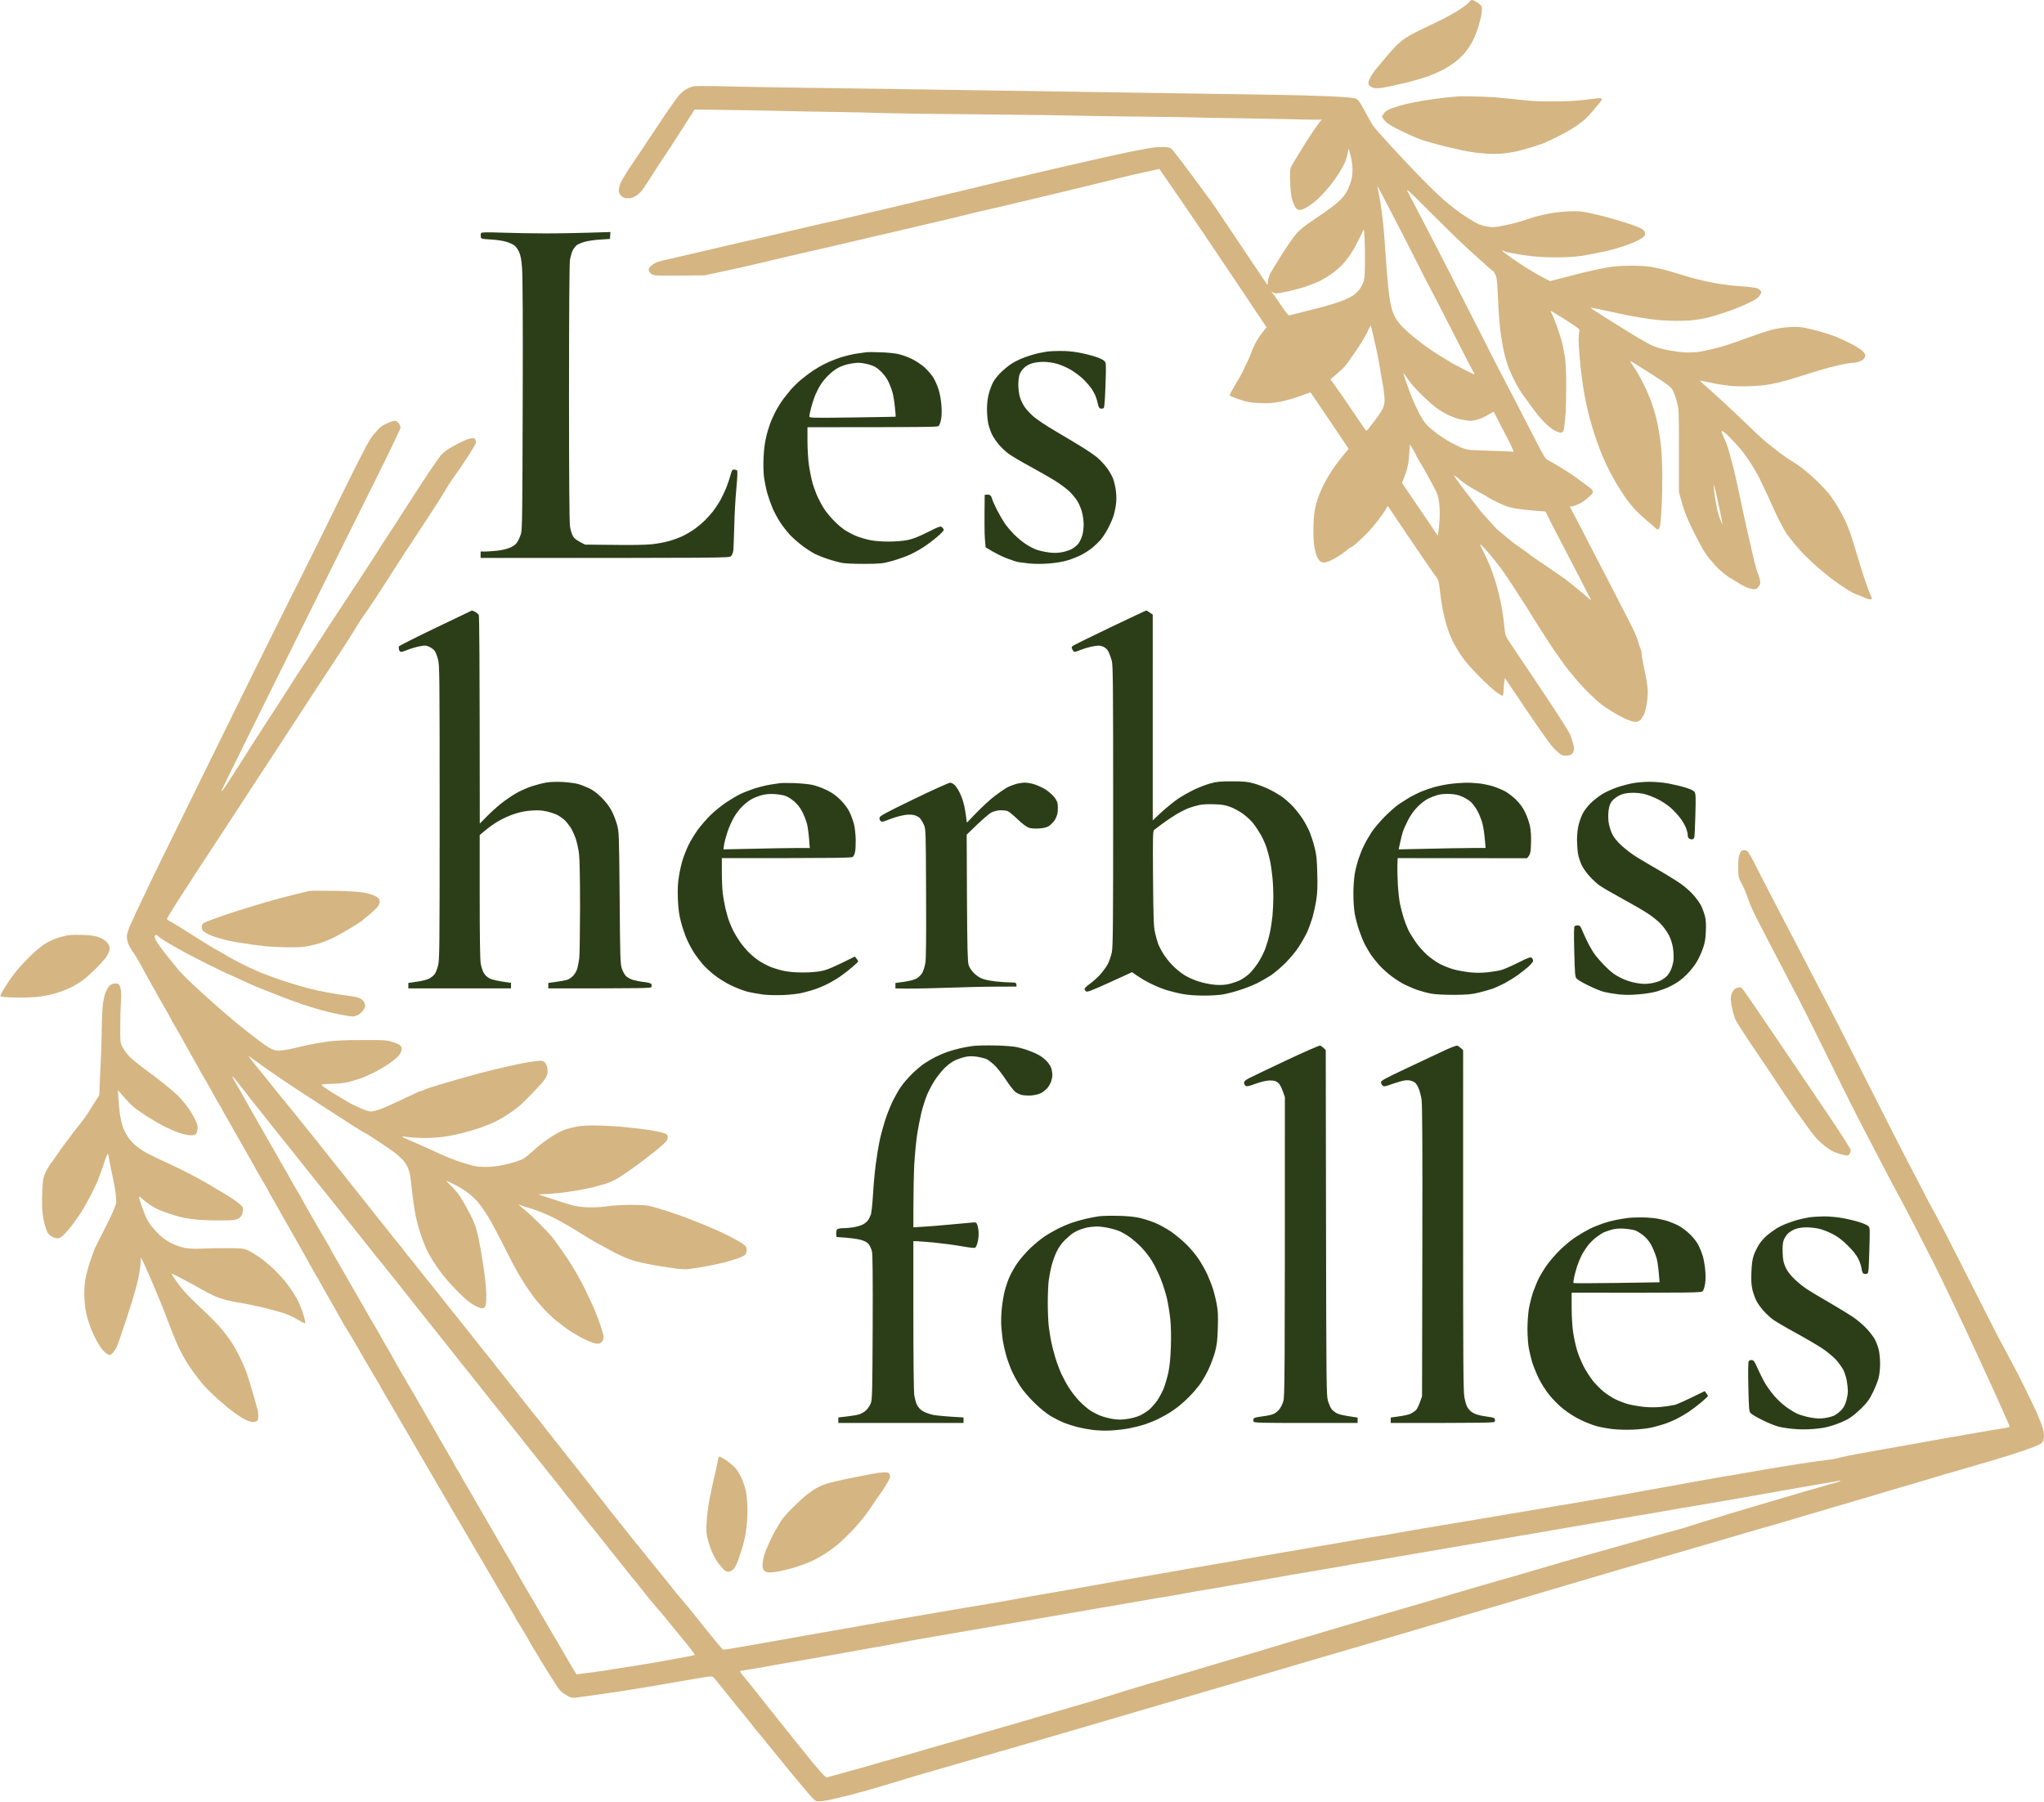
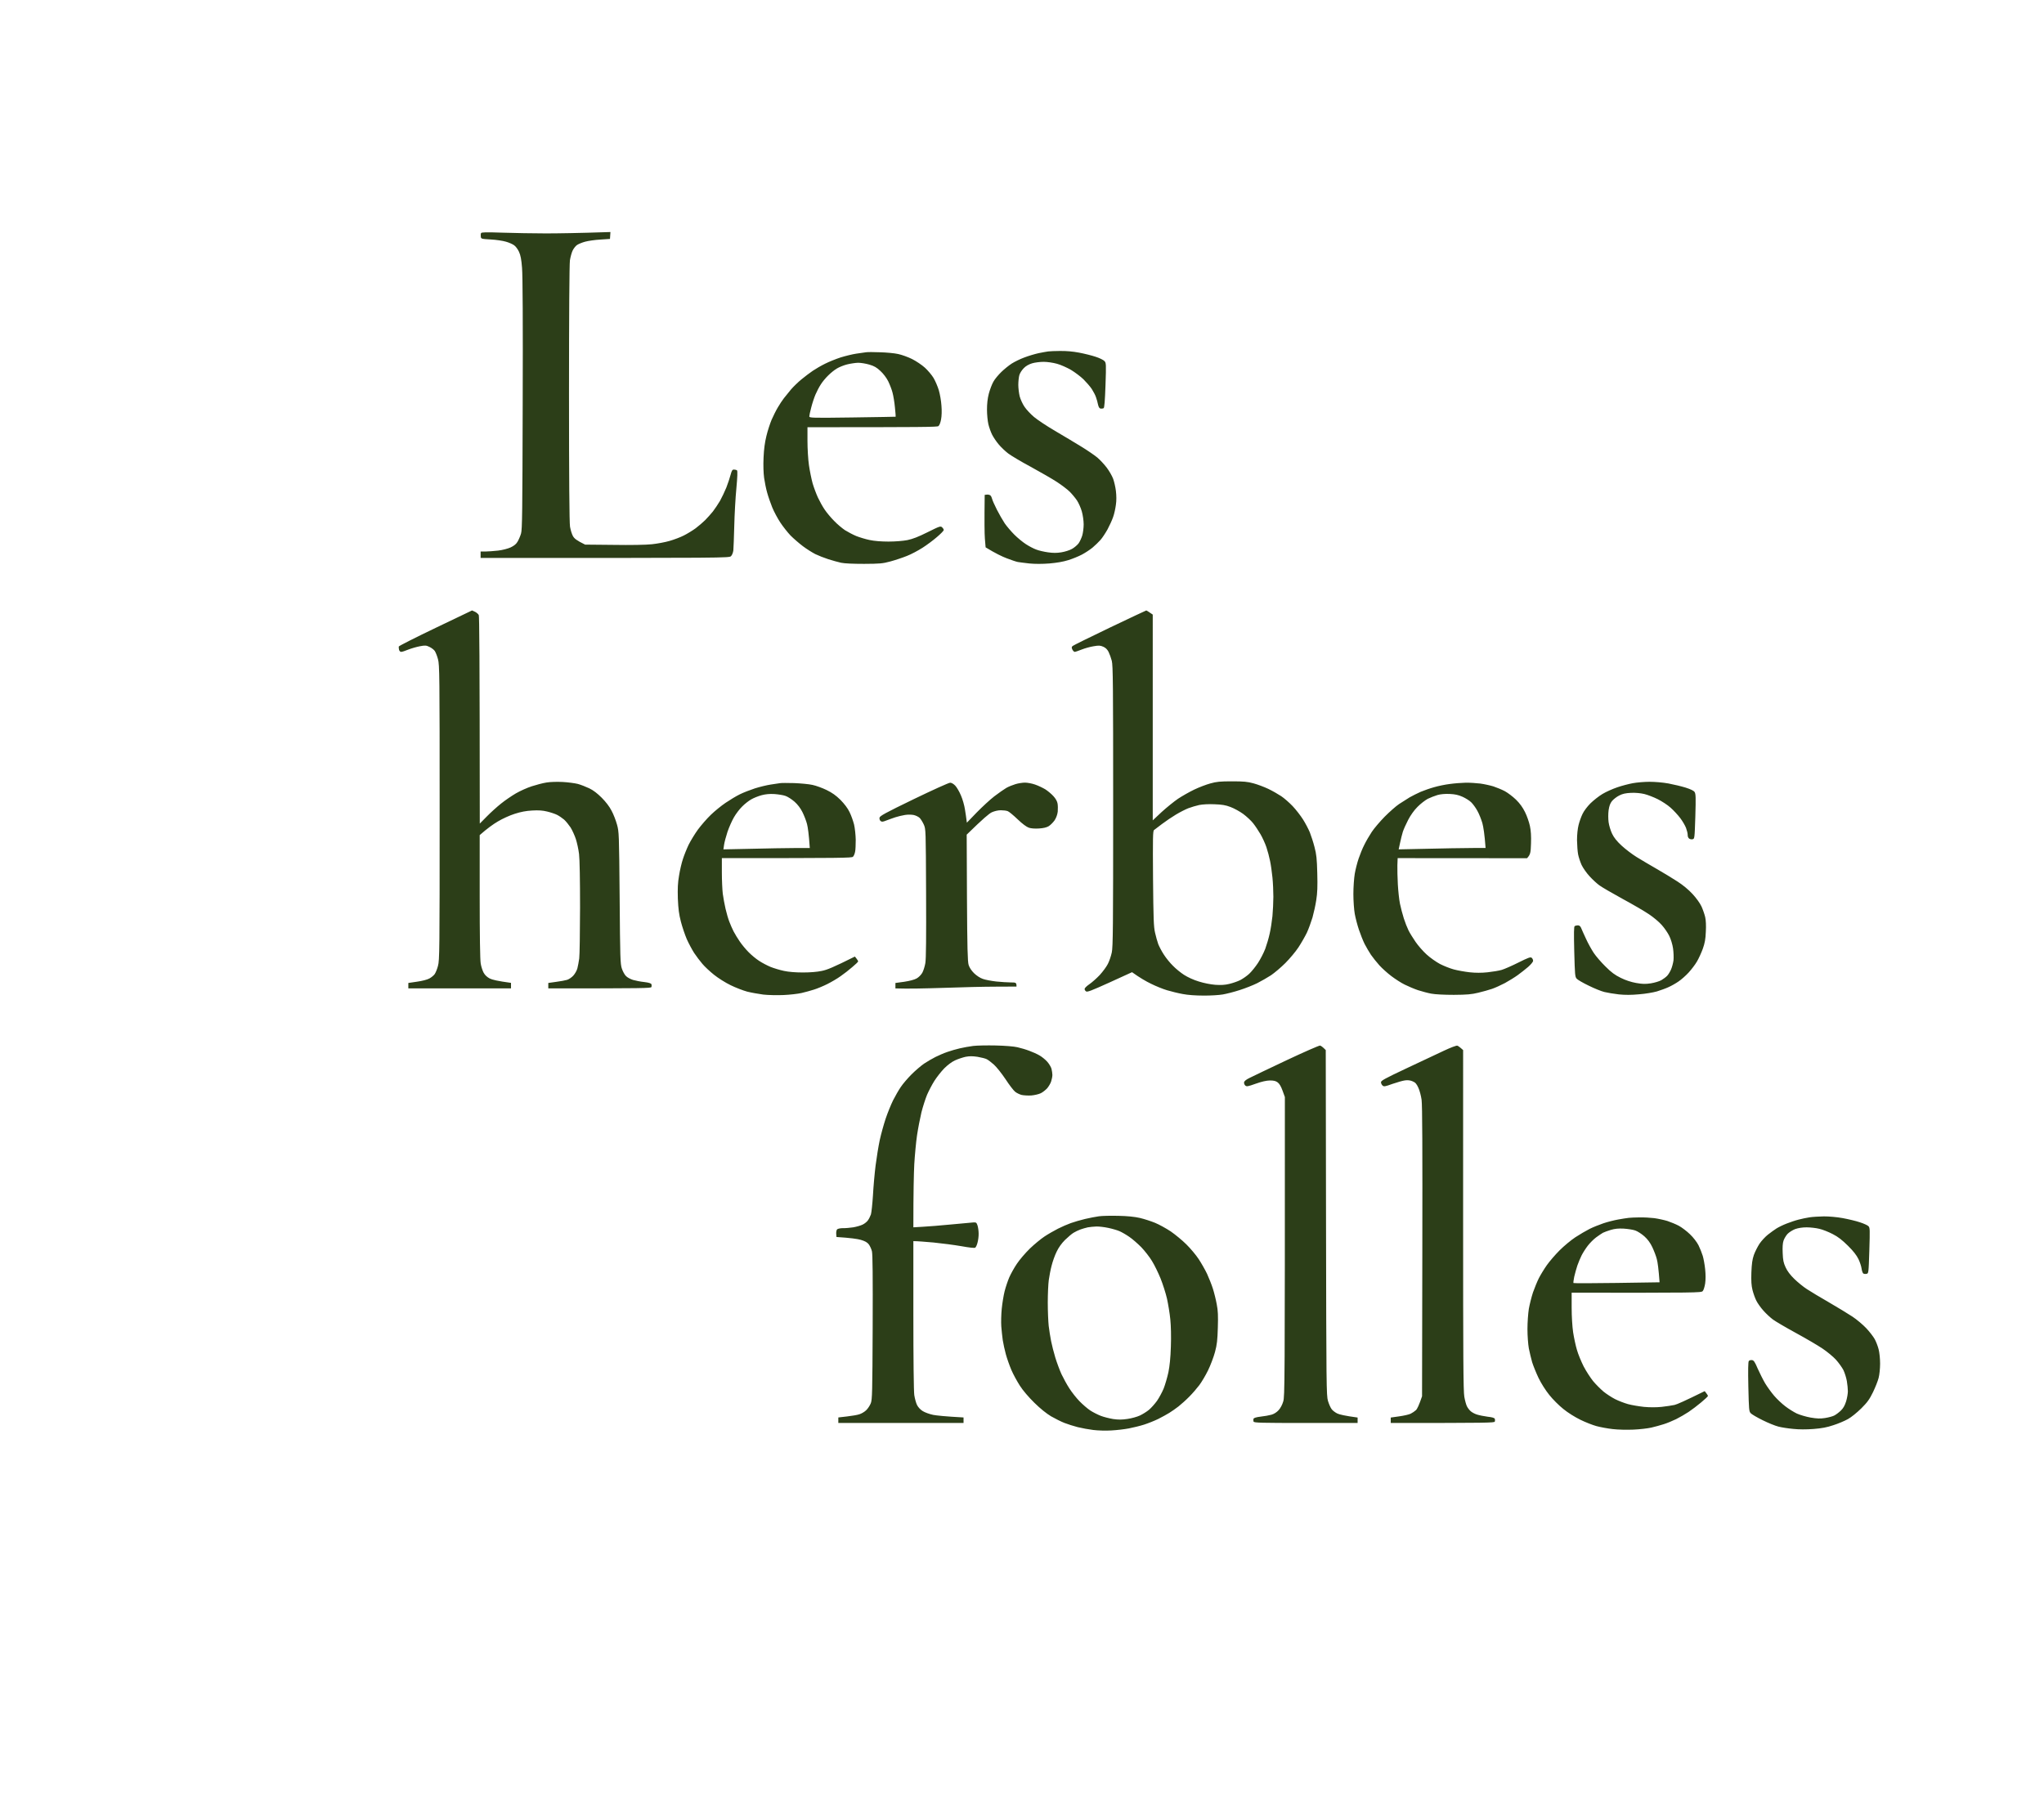
<svg xmlns="http://www.w3.org/2000/svg" data-bbox="0.473 0 2219.453 1956.453" height="1957" width="2220" viewBox="0 0 2220 1957" data-type="color">
  <g>
-     <path d="M428.7 457c1.4 0 3.1 1.1 4.3 2.7s2 3.7 2 4.8-10.6 23.4-23.6 49.5-41.7 83.9-63.9 128.5C325.4 687 298 742.2 286.7 765s-26.1 52.7-32.9 66.5c-6.8 13.7-12.7 25.9-13.1 27-.5 1.4.1 1 1.8-1 1.4-1.7 9.5-14.3 18.2-28 8.6-13.8 21.6-34 28.8-45 7.3-11 17.8-27.4 23.6-36.5 5.7-9.1 12.2-19.2 14.5-22.5s8.6-13 14-21.5c5.3-8.5 20.6-31.9 33.9-52s28.1-42.8 33-50.5c4.8-7.7 11.3-17.8 14.4-22.4s11.7-17.9 19.1-29.5 18.3-28.3 24.2-37.1 11.8-17.2 13-18.6c1.3-1.4 4.3-3.9 6.8-5.6s8.3-5 13-7.3c4.7-2.4 10.2-4.6 12.3-4.9 2.8-.4 4.1-.2 4.7.9.6.8 1 2.4 1 3.5s-4.5 8.7-9.9 17c-5.5 8.2-11.9 17.7-14.3 20.9s-5.7 8.2-7.3 11.1c-1.7 2.9-6.6 10.8-10.9 17.6-4.4 6.8-12.5 19.2-18 27.6-5.6 8.4-13.3 20-17.1 25.9-3.9 5.9-10 15.5-13.7 21.3s-10.9 17-16 24.9-11.4 17.1-13.9 20.5-5.9 8.5-7.5 11.3-6.5 10.7-10.8 17.5c-4.4 6.8-12.5 19.2-18 27.6-5.6 8.4-13.3 20-17.1 25.9-3.9 6-12.2 18.7-18.5 28.4s-14.7 22.4-18.5 28.4c-3.9 5.9-12 18.3-18 27.5-6.1 9.2-17.1 26.1-24.5 37.5-7.4 11.3-18.7 28.6-25.1 38.4-6.4 9.7-17.2 26.2-24.1 36.7-6.8 10.4-16.9 26-22.3 34.5s-9.9 16.1-10.1 16.7c-.2.7.7 1.7 2.1 2.3 1.4.5 13.5 8 27 16.5s24.8 15.5 25.2 15.5c.5 0 3 1.5 5.8 3.2 2.7 1.7 7.9 4.7 11.5 6.6 3.6 1.8 8.1 4.2 10 5.2 1.9 1.1 6.4 3.2 10 4.8 3.6 1.7 8.3 3.7 10.5 4.7 2.2.9 8.3 3.2 13.5 5.1s16 5.5 24 7.9 18.8 5.2 24 6.3 15.1 3 22 4.1 14.5 2.2 17 2.5c2.5.2 6 1.3 7.7 2.3 2.2 1.2 3.7 3 4.4 5.3.9 3.2.8 3.9-1.8 7.4-1.5 2.2-4.3 4.5-6.1 5.3-1.7.7-4.2 1.3-5.5 1.3-1.2 0-6.9-.9-12.7-2s-14.8-3.2-20-4.6-14.9-4.4-21.5-6.6c-6.6-2.3-17.2-6.1-23.5-8.6-6.3-2.4-12.6-4.9-14-5.5s-2.7-1.1-3-1.2-2.3-.9-4.5-1.8c-2.2-1-4.1-1.7-4.3-1.7-.1 0-2.7-1.1-5.7-2.5s-8.1-3.7-11.3-5.1c-3.1-1.5-7.7-3.6-10.2-4.7s-4.7-2.1-5-2.1c-.3-.1-9.1-4.3-19.5-9.5-10.5-5.2-22.5-11.4-26.8-13.7-4.2-2.4-11.4-6.5-16-9-4.5-2.6-9.7-5.9-11.5-7.5-1.7-1.6-3.7-2.7-4.2-2.4-.6.3-1 1.3-1 2.2 0 1 1.6 4.4 3.7 7.5s7.4 10.1 11.8 15.5 8.9 10.9 10 12.3 4.9 5.4 8.5 9 10.8 10.3 15.9 15c5.2 4.7 11.5 10.3 14 12.5 2.6 2.2 4.8 4.3 5.1 4.6s3.6 3.2 7.5 6.4c3.8 3.2 7.2 6.1 7.5 6.5s7.7 6.4 16.5 13.4 18.9 14.5 22.5 16.7c5.2 3.1 7.5 3.9 11.5 4 2.7 0 9-.9 14-2 4.9-1.1 12.8-2.9 17.5-4s14.1-2.8 21-3.7c9.2-1.3 19.4-1.8 38.5-1.8 22.7-.1 26.8.1 32 1.8 3.3 1 6.9 2.4 8 3.1s2.3 2.2 2.6 3.2c.4 1 .1 3.1-.5 4.8-.7 1.6-2.6 4.3-4.2 5.8-1.6 1.6-6.1 5-9.9 7.7-3.9 2.6-11.1 6.8-16 9.2-5 2.5-11.9 5.5-15.5 6.6-3.6 1.2-9.3 2.8-12.8 3.7-3.4.8-10.6 1.6-16 1.6-5.3.1-10.5.5-11.6.8-1.4.4 2 3 13.5 10.1 8.5 5.2 17 10.3 18.9 11.2s6.6 3.1 10.5 4.8c3.9 1.8 8.6 3.2 10.5 3.2 1.9-.1 6.4-1.2 10-2.5 3.6-1.4 9.4-3.8 13-5.5 3.6-1.6 11.8-5.5 18.2-8.6 6.5-3.1 12.2-5.6 12.8-5.6.5 0 1.8-.4 2.7-.9 1-.6 4.5-1.9 7.8-3 3.3-1 12.3-3.8 20-6 7.7-2.3 16.7-4.8 20-5.7s7.1-2 8.5-2.4c1.4-.5 10.8-2.9 21-5.4s23.4-5.4 29.5-6.6c6-1.2 13.7-2.4 17-2.6 5.1-.5 6.3-.3 8.2 1.5 1.5 1.4 2.5 3.8 2.9 6.8.4 3.4.1 5.8-1 8.3-.9 1.9-3.5 5.5-5.7 8s-7.1 7.6-10.8 11.5c-3.7 3.8-8.8 8.8-11.2 11.1s-8.2 6.7-12.9 9.8c-4.7 3.2-11.7 7.2-15.5 9-3.9 1.9-11.1 4.7-16 6.5-5 1.7-13.3 4.2-18.5 5.5-5.2 1.4-14 3.2-19.5 4-5.5.9-15.4 1.6-22 1.6s-14.7-.5-18-1c-3.3-.6-6.2-.8-6.5-.5s1.3 1.2 3.5 2.1 5.9 2.5 8.2 3.5c2.4 1 6.3 2.8 8.8 3.9s6.6 3 9.2 4.1c2.7 1.2 8.6 3.9 13.3 6.1s13.8 5.8 20.2 7.9c6.5 2.1 14.2 4.3 17 4.7 2.9.5 9.3.7 14.3.5 5.7-.2 13.4-1.4 21-3.3 6.6-1.7 13.8-4.2 16-5.5 2.2-1.4 7.1-5.4 11-9 3.8-3.6 10.8-9.1 15.5-12.3 4.7-3.1 10.1-6.5 12-7.4 1.9-1 5.5-2.5 8-3.4 2.5-.8 8.1-2.2 12.5-3 5.5-.9 13.2-1.2 24.5-.9 9.1.2 22.1 1.1 29 1.9s15.2 1.8 18.5 2.1c3.3.4 9.4 1.3 13.5 2.2 4.1.8 8.6 2 10 2.7 1.9.9 2.4 1.9 2.3 4.1-.2 2-1.5 4.2-4 6.5-2.1 1.9-6.1 5.4-8.8 7.6-2.8 2.2-8.8 6.9-13.5 10.5-4.7 3.5-11.4 8.5-15 11-3.6 2.6-9.4 6.4-13 8.6s-9.7 4.9-13.5 6.1c-3.9 1.1-9.7 2.7-13 3.6-3.3.8-11.2 2.4-17.5 3.5s-14.7 2.3-18.5 2.7c-3.9.3-7.9.8-9 .9-1.1.2-4.9.4-15 .7l16 5.3c8.8 3 19.4 6.2 23.5 7.1 4.8 1.1 11.5 1.8 18.5 1.7 6 0 14.4-.6 18.5-1.3s14.5-1.3 23-1.4c9.6 0 17.8.4 21.5 1.2 3.3.8 10.7 2.9 16.5 4.7s15.4 5.2 21.5 7.4c6 2.3 12.5 4.8 14.2 5.6 1.8.8 3.5 1.5 3.8 1.5s2.9 1.1 5.7 2.3c2.9 1.3 6.9 3 8.8 3.7 1.9.8 8.7 4 15 7.1 6.3 3.2 13.4 7.1 15.7 8.8 3.4 2.5 4.3 3.7 4.3 6.1 0 1.6-.5 3.9-1 5-.6 1.2-3.7 3-7.8 4.5-3.7 1.3-11.2 3.5-16.7 4.9s-15.2 3.4-21.5 4.5c-6.3 1-13.9 2.2-16.8 2.5-2.8.3-9.6-.1-15-.9-5.3-.7-11.5-1.7-13.7-2s-9.9-1.7-17-3.1c-7.3-1.4-16.5-4-21-5.9-4.4-1.9-10.5-4.7-13.5-6.3s-7.3-3.9-9.5-5.2c-2.2-1.2-6.3-3.4-9-4.8-2.8-1.5-11.8-6.9-20-12.1-8.3-5.2-20.6-12.2-27.5-15.7-6.9-3.4-17.2-7.6-23-9.4-5.8-1.7-11.6-3.6-13-4.1-2.2-.9-2.1-.7.8 1.8 1.7 1.5 4.4 3.7 5.9 4.8 1.4 1.1 7.2 6.5 12.8 12s12.6 12.9 15.5 16.5 10.1 13.7 16 22.5c6.8 10.1 13.9 22.4 19.3 33.5 4.7 9.6 10 21.1 11.7 25.5 1.8 4.4 4.3 11.1 5.5 15 1.3 3.8 2.6 8.2 2.9 9.7.3 1.6.1 3.9-.4 5.3-.6 1.4-2.1 2.9-3.5 3.5-1.9.8-4 .5-8.8-1.1-3.4-1.2-9.8-4.2-14.2-6.7-4.4-2.4-9.9-5.9-12.3-7.6-2.3-1.7-7.1-5.3-10.5-8-3.4-2.6-8.7-7.4-11.7-10.5-3.1-3.1-8-8.5-10.9-12.1-3-3.6-8.7-11.5-12.6-17.5-3.9-6.1-9.9-16.2-13.2-22.5s-10.1-19.6-15.1-29.5-11.7-21.9-14.9-26.6-6.9-9.9-8.3-11.5-5.2-5.2-8.5-8.1c-3.3-2.8-9.8-7.1-14.5-9.5-4.7-2.5-9.4-4.8-10.5-5.2s.7 1.9 4.1 5.1c3.3 3.2 7.4 7.8 9.1 10.3s4.2 6.5 5.5 9c1.4 2.5 4.1 7.4 6 11s4.4 9 5.5 12c1.2 3 3.1 10 4.2 15.5 1.2 5.5 3.5 19 5.2 30 1.7 11.3 3 24.6 3.1 30.5.1 6.2-.4 11.4-1.1 12.7-.6 1.4-2 2.3-3.4 2.3-1.2 0-4.5-1.1-7.2-2.6-2.8-1.4-6.8-4.1-9-5.9s-7.7-7-12.2-11.6-10.5-11.3-13.4-14.9c-2.8-3.6-7.5-10.1-10.3-14.5-2.9-4.4-6.6-10.9-8.3-14.5s-4.6-11.2-6.6-17c-1.9-5.8-4.4-15.2-5.5-21-1.2-5.8-2.8-17.3-3.7-25.5-.8-8.3-2-16.9-2.5-19.3-.6-2.3-1.9-5.9-2.9-8-1.1-2-3.3-5.1-4.9-6.7-1.6-1.7-4.3-4.2-6.1-5.8-1.7-1.5-9.9-7.2-18.1-12.7-8.3-5.5-15.3-10-15.8-10-.4 0-5.4-3-11.2-6.7s-20-12.8-31.5-20.3c-11.6-7.5-24.4-15.8-28.6-18.6-4.2-2.7-13-8.5-19.4-12.9-6.5-4.4-13.7-9.4-16.1-11-2.3-1.7-7-5-10.4-7.5-3.5-2.5-7.2-5.2-8.4-6-1.9-1.3-2-1.3-1 0 .6.8 2.8 3.7 5 6.5 2.1 2.7 4.1 5.2 4.4 5.5s4.1 5 8.5 10.4l12.4 15.5c2.5 3.1 4.7 5.8 5 6.1s6.9 8.4 14.6 18 14.2 17.7 14.5 18 3.9 4.8 8.1 10c4.1 5.2 11.1 14 15.4 19.5 4.4 5.5 8.4 10.6 9 11.3.5.7 1.5 1.8 2.1 2.5.5.7 6.2 7.7 12.4 15.7 6.3 8 11.9 15 12.5 15.6.5.6 2 2.4 3.2 4s6.3 8.1 11.3 14.4c5.1 6.3 9.7 12.2 10.4 13 .6.8 3.8 4.9 7.1 9s6.4 8 7 8.6c.5.7 1.7 2 2.5 3 .9 1.1 2.9 3.7 4.5 5.9s3.3 4.2 3.6 4.5 5.7 7 11.9 15c6.3 8 11.7 14.7 12.1 15 .3.3 6.6 8.1 13.9 17.5 7.4 9.3 13.6 17.2 14 17.5.3.3 8.2 10.2 17.5 22s17.4 22 18 22.6c.5.7 1.7 2 2.5 3 .9 1.1 2.9 3.7 4.5 5.9s3.2 4.2 3.6 4.5c.3.3 9.9 12.4 21.4 27 11.4 14.6 21.1 26.7 21.5 27 .3.3 2.8 3.4 5.5 7s5.2 6.7 5.5 7 1.9 2.3 3.6 4.5c1.6 2.2 3.5 4.7 4.3 5.5s2.6 3.1 4 5 2.8 3.7 3.1 4 9.9 12.4 21.4 27c11.4 14.6 21.3 27.2 21.9 28 .7.8 3.5 4.4 6.2 8s5.4 7 6 7.6c.5.6 2.1 2.6 3.5 4.4s3 3.8 3.5 4.4c.6.6 4.4 5.4 8.5 10.6s7.7 9.7 8 10c.4.3 4.2 5 8.5 10.5s8.1 10.2 8.5 10.5c.3.3 3.2 3.9 6.5 8 3.2 4.1 6.2 7.7 6.5 8s3.9 4.8 8 10 7.7 9.7 8 10 2.1 2.3 4 4.6c1.9 2.2 5.1 6 7.1 8.5 2 2.4 11.2 13.8 20.4 25.4 9.2 11.5 17.3 21.1 17.9 21.3s16.4-2.4 35.1-5.8c18.7-3.3 35.3-6.2 37-6.5 1.6-.3 6.6-1.2 11-2s12-2.1 17-3c4.9-.9 15.3-2.7 23-4s25.2-4.4 39-6.9c13.7-2.5 26.3-4.7 28-5 1.6-.3 5.7-1 9-1.5 3.3-.6 13.9-2.4 23.5-4s26.9-4.6 38.5-6.6c11.5-2 23.7-4 27-4.5s12.3-2.1 20-3.5 19.2-3.4 25.5-4.6c6.3-1.1 16.4-2.9 22.5-3.9 6-1 19.8-3.4 30.5-5.3 10.7-2 27.6-5 37.5-6.7 9.9-1.8 19.3-3.4 21-3.7 1.6-.2 9.1-1.5 16.5-2.8s21.6-3.8 31.5-5.5c9.9-1.8 22.9-4 29-5 6-1.1 17.6-3 25.7-4.4 8.2-1.5 21.2-3.7 29-5.1 7.9-1.3 19.7-3.4 26.3-4.5 6.6-1.2 21.2-3.7 32.5-5.6s25.7-4.4 32-5.5 16.7-2.9 23-4c6.3-1.2 15.8-2.7 21-3.4 5.2-.8 15.3-2.5 22.5-3.9 7.1-1.3 15-2.7 17.5-3.1 2.5-.3 5.2-.8 6-1s3.5-.7 6-1c2.5-.4 8.3-1.3 13-2.2 4.7-.8 11-1.8 14-2.3s25.7-4.3 50.5-8.5c24.7-4.2 63.7-10.7 86.5-14.6 22.8-3.8 47.3-8 54.5-9.4 7.1-1.3 17-3.1 22-4 4.9-.9 11.2-2 14-2.5 2.7-.5 11.3-2 19-3.4s15.3-2.8 17-3.1c1.6-.4 8.2-1.5 14.5-2.6s14-2.4 17-3c3-.5 9.5-1.6 14.5-2.4 4.9-.8 15.3-2.6 23-4s25-4.3 38.5-6.4c13.5-2.2 29-4.5 34.5-5 5.5-.6 12.5-1.8 15.5-2.6 3-.9 12.2-2.8 20.5-4.4 8.2-1.5 20.8-3.8 28-5 7.1-1.3 21.3-3.8 31.5-5.6s25-4.5 33-5.9 24.6-4.4 37-6.5c12.4-2.2 25.4-4.3 28.9-4.8 3.5-.4 6.6-1.3 6.8-1.8.2-.6-14.7-33.9-33.2-74-18.5-40.2-40.9-87.2-49.7-104.5s-19.2-37.6-23.1-45c-3.8-7.4-8.8-16.9-11-21s-5.4-10-7-13c-1.7-3-5.1-9.6-7.7-14.5-2.6-5-8-15.3-12-23-4.1-7.7-11.6-22.1-16.7-32-5.2-9.9-16-31.5-24.2-48s-20.1-40.6-26.4-53.5c-6.4-12.9-15-30-19.2-38s-10.7-20.4-14.4-27.5c-3.8-7.2-10.3-19.6-14.5-27.8-4.2-8.1-11-21.2-15.1-29.2s-8.7-18.2-10.1-22.8c-1.4-4.5-4.3-11.5-6.5-15.5-3.7-6.9-3.9-7.6-4-17-.1-5.3.3-11.5.9-13.7s1.8-4.6 2.6-5.3c.9-.6 2.8-1 4.3-.7 2.4.4 3.6 2.1 8.6 11.7 3.1 6.2 9.4 18.5 14 27.3 4.5 8.8 12 23.2 16.6 32s11.5 22.1 15.4 29.5c3.8 7.4 9.1 17.5 11.7 22.5 2.6 4.9 8.5 16.2 13 25 4.6 8.8 10 19.1 12 23 2.1 3.8 14.4 28.1 27.5 54 13.1 25.8 29.8 58.9 37.2 73.5s16.9 33 21 41c4.2 8 10.5 20.1 14.1 27s7.2 13.8 8 15.5c.8 1.6 3.2 5.9 5.2 9.5 2.1 3.6 8.1 15 13.5 25.5 5.4 10.4 20.6 40.4 33.8 66.5s24.3 47.9 24.7 48.5c.4.5 3.3 5.9 6.5 12l8.8 16.5c1.7 3 7.4 14.3 12.7 25s10.8 22.2 12.2 25.5 3.5 8.5 4.7 11.5 2.4 7.3 2.8 9.5c.3 2.2.3 5.6 0 7.5-.5 2.7-1.5 4-4.4 5.7-2.1 1.2-10.3 4.4-18.3 7.1-8 2.8-23.3 7.6-34 10.7-10.7 3.2-25.4 7.4-32.5 9.5-7.2 2.1-13.9 4-15 4.3s-9 2.6-17.5 5.2c-8.5 2.5-20.9 6.2-27.5 8.2-6.6 1.9-13.4 3.9-15 4.3-1.7.5-7.3 2.1-12.5 3.8-5.2 1.6-13.6 4.1-18.5 5.5-5 1.4-16.7 4.9-26 7.6-9.4 2.7-27.8 8.2-41 12.1-13.2 4-25.4 7.5-27 8-1.7.4-11.8 3.3-22.5 6.4-10.7 3.2-36.2 10.6-56.5 16.6-20.4 5.9-39.5 11.5-42.5 12.3-3 .9-9.3 2.6-14 4-4.7 1.3-12.8 3.7-18 5.2s-11.5 3.3-14 4c-2.5.8-10.8 3.2-18.5 5.5s-27.7 8.2-44.5 13.1-34.1 10.1-38.5 11.4-16.3 4.8-26.5 7.9c-10.2 3-24.1 7.1-31 9.1s-16.8 4.9-22 6.5c-5.2 1.5-16.5 4.9-25 7.4s-24.1 7.1-34.5 10.2c-10.5 3-24.4 7.1-31 9.1-6.6 1.9-15.6 4.5-20 5.8s-32.8 9.6-63 18.5c-30.3 8.9-63.1 18.6-73 21.5s-42.1 12.3-71.5 20.9-69.5 20.4-89 26.1-45.6 13.3-58 16.9-28.1 8.1-35 10.1-26.5 7.7-43.5 12.6c-17.1 4.9-35.7 10.4-41.5 12-5.8 1.7-11.6 3.4-13 3.9-1.4.4-5.7 1.7-9.5 2.9-3.9 1.1-13.1 3.9-20.5 6.1-7.4 2.3-22.1 6.3-32.5 9-10.5 2.7-22.3 5.3-26.3 5.9-4.3.7-7.9.7-9 .2-.9-.5-3.1-2.4-4.7-4.3-1.7-1.8-7.8-8.9-13.5-15.8-5.8-6.9-11.9-14.2-13.5-16.3-1.7-2.1-3.5-4.4-4-5-.6-.7-5.1-6.2-10-12.2-4.9-6.1-9.3-11.5-9.8-12-.4-.6-1.7-2.1-2.8-3.5s-3-3.6-4.2-5c-1.3-1.4-3.6-4.3-5.2-6.5-1.7-2.2-3.2-4.2-3.5-4.5s-2.4-2.7-4.5-5.5c-2.2-2.7-4.5-5.5-5-6.1-.6-.7-2.4-2.9-4.1-5-1.7-2.2-8-10-14-17.4-5.9-7.4-11.5-14.3-12.4-15.2-1.4-1.5-2.8-1.4-21 1.7-10.7 1.8-30.3 5.2-43.5 7.5s-35.9 5.9-50.5 8-29.4 4.2-33 4.6c-6.3.7-6.7.6-12.5-2.9-5.1-3-6.8-4.9-11.6-12.4-3-4.8-8.3-13.2-11.7-18.6-3.4-5.3-6.2-9.9-6.2-10.2s-.8-1.7-1.9-3.3c-1-1.5-2.8-4.3-3.9-6.2-1-1.9-4.5-8-7.7-13.5s-7.1-11.9-8.7-14.3c-1.5-2.3-2.8-4.4-2.8-4.7s-2.8-5.1-6.1-10.8c-3.4-5.6-6.9-11.6-7.9-13.2-1-1.7-5.7-9.8-10.5-18-4.8-8.3-9.5-16.4-10.5-18-1-1.7-3.9-6.6-6.5-11s-5.6-9.5-6.6-11.3c-1.1-1.7-2.7-4.7-3.8-6.5-1-1.7-4.9-8.4-8.6-14.7s-7.6-12.9-8.5-14.5c-1-1.7-5.7-9.8-10.5-18-4.8-8.3-9.6-16.4-10.5-18-1-1.7-5.7-9.8-10.5-18-4.8-8.3-9.6-16.5-10.6-18.3-1.1-1.7-2.7-4.7-3.8-6.5-1-1.7-4.9-8.4-8.6-14.7s-7.6-13-8.6-14.8c-1.1-1.7-2.7-4.7-3.8-6.5-1-1.7-3.9-6.7-6.5-11-2.5-4.2-4.6-7.9-4.6-8.2s-1.1-2.2-2.4-4.3c-1.3-2-5.5-9.1-9.4-15.7-3.8-6.6-7.9-13.6-9-15.5-1-1.9-5-8.7-8.7-15s-7.6-12.7-8.6-14.3c-1.1-1.5-1.9-2.8-1.9-3 0-.1-3-5.6-6.8-12.2s-8-14-9.4-16.5-3.5-6.3-4.8-8.5-3.4-6-4.8-8.5c-1.3-2.5-2.8-5-3.2-5.5-.4-.6-2.1-3.5-3.7-6.5-1.7-3-4-7.2-5.2-9.3-1.1-2-2.9-5.2-3.9-7-1-1.7-3.4-5.9-5.2-9.2s-5.6-10.1-8.5-15c-2.9-5-7.4-12.8-10-17.5s-6.1-11-7.8-14-4.1-7.2-5.4-9.3c-1.3-2-2.3-3.9-2.3-4.2s-1.9-3.8-4.3-7.8c-2.4-3.9-6.6-11.3-9.4-16.2-2.7-5-9-16-13.8-24.5s-12.1-21.2-16.1-28.3c-4.1-7-7.4-12.9-7.4-13.2s-.8-1.7-1.9-3.3c-1-1.5-3.2-5.2-4.8-8.2-1.7-3-5.4-9.8-8.3-15s-6.1-10.7-7.1-12.3c-1.1-1.5-1.9-2.9-1.9-3.2s-1.5-3.1-3.4-6.3c-1.8-3.1-4.6-8-6.1-10.7-1.5-2.8-5-9.1-7.8-14-2.7-5-7.1-12.7-9.8-17.3-2.7-4.5-4.9-8.4-4.9-8.7s-2.3-4.4-5.1-9.3c-2.8-4.8-6.5-11.2-8.1-14.2-1.7-3-5-8.9-7.3-13s-5.7-10.2-7.5-13.5-4.6-8.5-6.3-11.5-4.8-8-6.9-11-4.4-7.3-5-9.5-1.1-5.4-1-7c0-1.7 1.4-6.4 3.2-10.5s5.3-11.8 7.7-17c2.5-5.2 6.6-13.8 9.1-19 2.4-5.2 8.6-18.1 13.7-28.5 5.1-10.5 17.2-35.2 27-55 9.7-19.8 25.3-51.5 34.7-70.5 9.3-19 21.9-44.4 27.8-56.5 6-12.1 21.4-43.4 34.4-69.5s26.2-52.7 29.5-59c3.2-6.3 10.8-21.6 16.9-34s21.8-44.3 35-71c20.9-42.2 24.8-49.3 29.8-55 3.1-3.6 6.6-7.2 7.8-8 1.1-.8 4.3-2.5 7.1-3.7 2.7-1.2 6-2.2 7.2-2.3M259 1181.5c.4.5 2.2 3.7 4 7s6.8 12.1 11 19.5c4.3 7.4 14.2 24.7 22 38.5 7.9 13.7 15.1 26.5 16.2 28.2 1 1.8 2.8 5 3.9 7 1.2 2.1 3.3 5.8 4.7 8.3s3.3 5.7 4.3 7.2c1.1 1.6 1.9 3 1.9 3.3s5.2 9.6 11.6 20.7c6.4 11.2 13.6 23.6 16 27.5 2.4 4 4.4 7.5 4.4 7.8s2.3 4.4 5.1 9.2c2.9 4.9 6.2 10.6 7.4 12.8 1.3 2.2 6.5 11.2 11.5 20 5.1 8.8 11.3 19.6 13.8 24 2.4 4.4 6.9 12 9.9 17 2.9 4.9 5.3 9.1 5.3 9.2 0 .2 4.3 7.8 9.7 17 5.3 9.3 11 19.3 12.6 22.3 1.7 3 3.8 6.7 4.9 8.2 1 1.6 1.8 3 1.8 3.3s1.7 3.3 3.9 6.7c2.1 3.5 9.4 16 16.1 27.8s14.6 25.5 17.5 30.5c2.9 4.9 6.2 10.6 7.3 12.5 1 1.9 3.3 5.9 5.1 8.7 1.7 2.9 3.1 5.5 3.1 5.8s1.6 3 3.5 6 3.5 5.7 3.5 6 1.1 2.2 2.3 4.2c1.3 2.1 3.5 5.8 4.9 8.3s9.9 17.1 18.8 32.5 17.4 30 18.8 32.5c1.3 2.5 4.4 7.6 6.7 11.5 2.3 3.8 5.5 9.2 7 12 1.6 2.7 4.5 7.9 6.5 11.5s5.8 10.1 8.5 14.5c2.6 4.4 5.6 9.5 6.6 11.2 1.1 1.8 2.8 4.9 3.9 6.8s2.8 5 3.9 6.7c1 1.8 4.4 7.6 7.5 12.8s5.6 9.6 5.6 9.7c0 .2.8 1.5 1.9 3 1 1.6 2.9 4.8 4.2 7.3 1.4 2.5 6 10.3 10.2 17.5l7.8 13c15.8-1.9 26.2-3.4 33.4-4.5 7.1-1.1 14.1-2.2 15.5-2.5 1.4-.2 9.7-1.5 18.5-2.9s18.5-3 21.5-3.6 13.1-2.4 22.5-4.1c9.3-1.6 17.1-3.2 17.2-3.4.2-.3-2.3-3.8-5.4-7.8-3.1-3.9-5.9-7.4-6.2-7.7-.4-.3-2.4-2.8-4.6-5.5-2.1-2.8-4.2-5.2-4.5-5.5s-2.4-2.8-4.5-5.5c-2.2-2.8-4.2-5.2-4.5-5.5s-2.4-2.8-4.5-5.5c-2.2-2.8-4.7-5.7-5.6-6.5-.8-.8-5.5-6.5-10.5-12.5-4.9-6.1-10.1-12.6-11.5-14.5s-3.2-4.2-4-5-4.1-4.9-7.4-9-6.3-8-6.7-8.5c-.4-.6-3.1-3.9-6-7.5s-10.5-13-16.7-21c-6.3-8-11.7-14.7-12.1-15-.3-.3-5.7-7-12-15-6.2-8-11.6-14.7-12-15s-2-2.3-3.6-4.6c-1.6-2.2-4.6-6-6.6-8.5-2-2.4-9.5-11.8-16.7-20.9s-13.7-17.2-14.4-18-6.2-7.8-12.2-15.4c-6.1-7.7-13.3-16.7-16-20-2.8-3.4-10.2-12.6-16.5-20.6-6.2-8-11.9-15-12.4-15.7-.6-.7-1.6-1.8-2.1-2.5-.6-.7-2.6-3.3-4.5-5.8s-3.7-4.7-4-5-3.9-4.8-8-10-8.1-10.2-8.7-11c-.7-.8-8.8-11-18-22.6-9.3-11.6-18-22.6-19.5-24.5s-5.1-6.4-8-10.1c-2.9-3.6-11.1-14-18.2-23-7.2-9-13.5-16.8-14-17.4-.6-.6-2.3-2.6-3.8-4.5-1.4-1.9-8.5-10.8-15.7-19.9s-13.7-17.2-14.4-18-6.4-8-12.7-16-12.4-15.6-13.6-17-5.4-6.6-9.3-11.5c-3.9-5-7.9-9.9-8.8-11s-6.7-8.3-12.7-16c-6.1-7.7-11.3-14.2-11.6-14.5s-3.9-4.8-8.1-10c-4.1-5.2-11.1-14-15.4-19.5s-8.1-10.2-8.5-10.5c-.3-.3-6-7.6-12.6-16.3-6.7-8.6-12.5-15.7-12.9-15.7s.7 2.6 2.5 5.7c1.8 3.2 3.6 6.2 4 6.8m1671.5 438.4c-13.2 2.3-26 4.6-28.5 5.1s-11.3 2-19.5 3.4c-8.3 1.4-28.3 4.8-44.5 7.6-16.2 2.7-30.9 5.3-32.5 5.6-1.7.3-12 2.1-23 3.9-11 1.9-30.8 5.3-44 7.5s-30.5 5.2-38.5 6.6-21 3.6-29 5-23.5 4-34.5 5.9-33.5 5.7-50 8.5-37.9 6.4-47.5 8.1-24 4.1-32 5.5-19.9 3.4-26.5 4.5c-6.6 1-16.7 2.8-22.5 3.9-5.8 1-21.5 3.7-35 6-13.5 2.2-29.2 4.9-35 6s-15.7 2.8-22 3.9-19.6 3.4-29.5 5.1c-9.9 1.8-21.8 3.8-26.5 4.5s-14.8 2.5-22.5 4c-7.7 1.4-16.7 3-20 3.5-3.3.4-12.5 2-20.5 3.4s-18.6 3.2-23.5 4.1c-5 .9-20.7 3.6-35 6-14.3 2.5-32.5 5.6-40.5 7s-17 3-20 3.5-21.3 3.6-40.5 6.9c-19.3 3.3-39.1 6.8-44 7.6-5 .9-11.5 2-14.5 2.5s-13.2 2.2-22.5 3.9c-9.4 1.6-23.1 4.1-30.5 5.6-7.4 1.4-14.9 2.8-16.5 3.1-1.7.2-10.4 1.8-19.5 3.4-9.1 1.7-22.8 4.1-30.5 5.5s-23 4.1-34 6-25.2 4.3-31.5 5.4c-6.3 1.2-12.4 2.3-13.5 2.5s-6.7 1.1-12.5 2.1c-5.8.9-11.5 1.8-12.8 2.1-2.1.4-2 .6 2 5.6 2.4 2.9 4.5 5.5 4.8 5.8s5.7 7 12 15 11.8 14.9 12.2 15.5c.5.5 1.6 2 2.6 3.1.9 1.2 2.8 3.6 4.2 5.4s3 3.8 3.5 4.4c.6.6 4.4 5.4 8.5 10.6s7.7 9.7 8 10 4.1 5 8.5 10.5 8.9 11.1 10 12.4c1.1 1.4 5 6 8.7 10.3 5.1 5.8 7.2 7.6 8.5 7.2 1-.4 4.7-1.5 8.3-2.4 3.6-1 13.2-3.7 21.5-6 8.2-2.2 16.3-4.5 18-5 1.6-.6 13.6-4 26.5-7.6s25.3-7.2 27.5-7.9 10.7-3.2 19-5.5c8.2-2.3 28-8 44-12.7 15.9-4.6 31.2-9.1 34-9.8 2.7-.8 12-3.5 20.5-6s22.5-6.6 31-9.1 22.5-6.5 31-9 20.9-6.2 27.5-8.4c6.6-2.1 15.1-4.7 19-5.9 3.8-1.1 10.1-3 14-4.2 3.8-1.2 9.9-2.9 13.5-3.9 3.6-1.1 10.3-3.1 15-4.5s11.4-3.4 15-4.4c3.6-1.1 15-4.5 25.5-7.6 10.4-3.1 22.6-6.7 27-8 4.4-1.2 17.2-5 28.5-8.4s24.3-7.3 29-8.7 9.8-3 11.5-3.5c1.6-.5 10-2.9 18.5-5.4s16.8-5 18.5-5.5c1.6-.5 23.9-7 49.5-14.6 25.6-7.5 47.8-14 49.5-14.4 1.6-.5 10-2.9 18.5-5.5 8.5-2.5 27.2-8 41.5-12.2 14.3-4.1 27.3-7.9 29-8.4 1.6-.4 6.8-1.9 11.5-3.2 4.7-1.4 15.7-4.6 24.5-7.2s23-6.7 31.5-9.2 16.8-4.8 18.5-5.3c1.6-.4 18.3-5.1 37-10.4s37.4-10.6 41.5-11.7c4.1-1.2 9.5-2.7 12-3.4s8.3-2.3 13-3.5 11-3.1 14-4.1 10.7-3.4 17-5.4c6.3-1.9 14.6-4.5 18.5-5.6 3.8-1.2 8.1-2.5 9.5-3 1.4-.4 14.9-4.4 30-8.9s31.3-9.2 36-10.6 12.1-3.6 16.5-4.9c4.4-1.2 11.4-3.2 15.5-4.4s10.6-3.1 14.5-4.1c3.8-1.1 7.2-2.2 7.4-2.5s0-.5-.5-.4-10.6 1.8-22.4 3.9-32.3 5.6-45.5 7.9" fill-rule="evenodd" fill="#d5b582" data-color="1" />
    <path d="M545.8 252.7c12.5.4 33.5.8 46.7.8s34.5-.3 70.5-1.5l-.5 7.5-10.5.7c-5.8.3-13.2 1.4-16.5 2.3s-7.2 2.5-8.8 3.6c-1.5 1-3.6 3.7-4.7 5.9s-2.4 7-3 10.7c-.6 4.2-1 60-1 144.8 0 92.6.4 140.1 1.1 144.5.6 3.6 2 8.2 3.2 10.3 1.6 2.7 3.8 4.6 13.2 9.2l31 .3c18.1.3 35.4 0 41.5-.7 5.8-.6 14.4-2.2 19.2-3.6 4.9-1.4 11.8-4 15.5-5.9 3.8-1.9 9.5-5.4 12.8-7.8 3.3-2.5 8-6.5 10.4-8.9s6.2-6.7 8.4-9.4c2.1-2.8 5.6-7.9 7.7-11.5 2-3.6 5.1-10.1 6.9-14.5 1.7-4.4 3.8-10.6 4.6-13.8 1.3-4.8 1.9-5.7 3.7-5.7 1.3 0 2.7.4 3.3.9q1 1-.7 19.3c-1 10.1-2 28.4-2.3 40.8s-.8 24.4-1 26.7c-.3 2.5-1.4 5.2-2.5 6.3-2 2-3.3 2-272 2v-7h5.2c2.9 0 9.1-.5 13.8-1 5-.6 10.6-2.1 13.7-3.5 3.7-1.8 6-3.6 7.5-6.3 1.2-2 2.9-6 3.7-8.7 1.3-4.3 1.5-23.4 1.8-140.5.3-88.2 0-139.9-.7-148-.7-9.3-1.6-13.8-3.3-17.5-1.3-2.8-3.6-6-5.3-7.1-1.6-1.2-5.6-3-8.9-3.9-3.3-1-10.7-2.1-16.5-2.4-10.3-.6-10.5-.7-10.8-3.1-.2-1.4-.1-3.1.3-3.8.4-1 5.1-1.1 23.3-.5m605.7 128.5c6.5-.1 13.7.5 20.5 1.8 5.8 1.1 13.9 3.1 18 4.5 4.1 1.3 8.4 3.4 9.5 4.6 1.9 2 2 2.9 1.2 26.2-.6 17-1.2 24.4-2 25-.7.4-2.1.6-3.2.5-1.4-.2-2.2-1.4-2.9-4.3-.4-2.2-1.4-5.8-2.2-8-.7-2.2-2.8-6.2-4.6-9-1.8-2.7-5.9-7.4-9-10.5-3.1-3-9.2-7.6-13.5-10.2-4.3-2.5-11.2-5.6-15.3-6.7-4.3-1.2-10.5-2.1-14.5-2.1-3.9 0-9.5.7-12.5 1.6-3.6 1.1-6.8 2.9-9.1 5.3-2 2-4.2 5.4-4.8 7.6s-1.1 6.9-1.1 10.5.7 9.2 1.5 12.5c.9 3.3 3.2 8.4 5.3 11.4 2 3 6.7 8 10.3 11 3.7 3.1 13.9 9.9 22.8 15.1s21.7 12.9 28.4 17 14.6 9.5 17.6 12c2.9 2.5 7.5 7.4 10.2 11s5.8 9 6.9 12 2.5 9 3 13.2c.6 5.1.7 10.4 0 15-.5 4-1.8 10-3 13.3-1.1 3.3-3.9 9.4-6.1 13.5-2.3 4.1-5.7 9.3-7.7 11.5-1.9 2.2-5.8 5.9-8.6 8.3-2.8 2.3-8 5.7-11.6 7.6s-10.2 4.6-14.8 6c-5.4 1.7-12.3 2.9-20.5 3.6-7.8.6-15.6.6-21.7 0-5.2-.6-10.9-1.3-12.5-1.6-1.7-.3-7.1-2.1-12-4-5-1.9-12.2-5.3-23-11.9l-.8-9.5c-.4-5.2-.6-18.1-.2-47.5l2.5-.3c1.4-.1 3.1.3 3.8 1s1.5 2.4 1.8 3.8 2.6 6.5 5.1 11.5c2.5 4.9 6.4 11.7 8.6 15 2.3 3.3 7 8.8 10.4 12.2 3.5 3.5 9.1 8.1 12.5 10.3 3.5 2.3 8.5 4.9 11.3 5.9 2.7 1.1 8.5 2.4 12.7 3 5.6.8 9.7.8 14.5 0 3.8-.6 9-2.2 11.6-3.7 2.7-1.5 5.9-4.3 7.3-6.2 1.3-1.9 3.1-5.8 3.9-8.5.8-2.8 1.5-8.2 1.5-12 0-3.9-.9-10.1-2-14s-3.5-9.3-5.3-12c-1.9-2.8-5.4-7-7.8-9.4s-8.7-7.2-13.9-10.6-18.1-10.8-28.5-16.5c-10.5-5.6-21.5-12.2-24.5-14.5s-7.6-6.6-10.1-9.6c-2.6-3-5.8-7.8-7.3-10.7-1.4-2.8-3.3-8-4.1-11.5-.8-3.4-1.5-10.5-1.5-15.7 0-6.4.6-12.1 2-17.5 1.2-4.4 3.4-10.3 5-13 1.5-2.8 5.5-7.5 8.7-10.6s8.3-7.2 11.3-9.1 9.1-4.9 13.5-6.5c4.4-1.7 11.4-3.8 15.5-4.7 4.1-.8 8.8-1.7 10.5-1.9 1.6-.2 7.5-.5 13-.5M956 382.6c6.9.2 15.6 1 19.5 1.9 3.8.8 10.6 3.2 15 5.4s10.7 6.4 14 9.4 7.6 8.1 9.5 11.3c1.9 3.3 4.5 9.3 5.7 13.4s2.5 11.5 2.8 16.5c.5 5.5.3 11.4-.4 15-.6 3.5-1.8 6.5-2.9 7.3-1.3 1-16.8 1.2-142.2 1.2v15c0 8.3.7 20 1.6 26.2s2.7 15.1 4 19.8c1.4 4.7 4 11.6 5.8 15.5 1.8 3.8 5 9.7 7.3 13 2.2 3.3 6.8 8.8 10.2 12.2 3.3 3.5 8.7 8 11.8 10.1 3.2 2 8.7 4.9 12.3 6.4 3.6 1.4 10.1 3.4 14.5 4.3 5.1 1.1 12.6 1.7 20.5 1.7 7.4 0 15.8-.7 20.5-1.6 5.8-1.2 11.8-3.5 22-8.6 13.3-6.6 14.1-6.9 15.8-5.2 1 .9 1.8 2.3 1.7 2.9 0 .7-3.3 4.1-7.3 7.5-3.9 3.4-11 8.7-15.7 11.7s-12.3 7.1-17 8.9c-4.7 1.9-12.8 4.6-18 6-8.5 2.3-11.5 2.5-28.5 2.6-12 0-21.2-.4-25-1.2-3.3-.7-9.6-2.5-14-3.9s-10.7-3.9-14-5.5c-3.3-1.7-9.4-5.5-13.5-8.6s-10.1-8.3-13.4-11.6c-3.2-3.4-8.2-9.7-11.1-14.1s-6.9-11.8-8.8-16.5-4.4-11.9-5.5-16c-1.2-4.1-2.6-11.3-3.3-16-.7-5.3-1-13.6-.6-22 .4-9.3 1.4-16.6 3.1-23.5 1.3-5.5 3.9-13.4 5.6-17.5 1.8-4.1 4.8-10.2 6.8-13.5 1.9-3.3 4.9-7.8 6.6-10s5.2-6.5 7.7-9.5c2.6-3 7.7-8 11.4-11 3.6-3 9.2-7.2 12.3-9.3s9.1-5.6 13.2-7.6c4.1-2.1 11.8-5.2 17-6.9 5.2-1.6 12.9-3.5 17-4.1s8.8-1.3 10.5-1.5c1.6-.3 8.6-.3 15.5 0m-47 17.6c-2.5 1.4-6.7 4.8-9.4 7.5-2.7 2.6-6.4 7-8.1 9.8-1.8 2.7-4.4 7.7-5.8 11s-3.5 9.6-4.6 14c-1.2 4.4-2.1 8.8-2.1 9.7 0 1.7 2.7 1.8 46.7 1.2 25.8-.4 46.9-.7 47.1-.8.1 0-.2-4.6-.8-10.1-.5-5.5-1.7-12.7-2.6-16-.8-3.3-3-8.9-4.7-12.4-1.9-3.8-5.3-8.3-8.5-11.2-4-3.8-6.8-5.4-12-6.9-3.7-1.1-9.2-2-12.2-2-3 .1-8.4.9-12 1.8s-8.5 2.9-11 4.4M512.7 663c.2 0 1.6.7 3.3 1.5 1.6.8 3.4 2.4 4 3.5.6 1.3 1 41.5 1.1 226.5l7.7-7.8c4.2-4.3 11.2-10.6 15.5-14 4.2-3.4 11.4-8.3 16-11 4.5-2.6 12.2-6.1 17.2-7.7 4.9-1.6 12.1-3.5 16-4.1 4.1-.7 11.3-.9 17.5-.6 5.8.3 13.2 1.3 16.5 2.1 3.3.9 8.9 3.1 12.5 4.8 4.4 2.1 8.8 5.5 13.5 10.2 4.4 4.4 8.5 9.7 10.7 14.1 2.1 3.8 4.7 10.6 5.9 15 2.2 7.8 2.3 9.5 2.9 79.5.5 65.7.7 71.9 2.4 77 1 3 3 6.7 4.5 8.1 1.4 1.5 4.8 3.3 7.6 4.2 2.7.8 8.3 1.9 12.3 2.3 4.9.6 7.4 1.4 7.7 2.4.3.8.3 2.2 0 3-.4 1.3-7.6 1.5-112 1.5v-5.9l8.5-1.2c4.7-.6 10.1-1.6 12-2.2s5-2.7 6.7-4.6c1.8-2 3.8-5.5 4.4-7.9.6-2.3 1.5-7.1 2-10.7s.8-28.6.9-55.5c0-29.1-.4-52.7-1.1-58-.6-5-2.2-12.3-3.5-16.3-1.3-3.9-3.9-9.6-5.7-12.5-1.9-2.8-5-6.7-7-8.5-2-1.7-5.5-4.1-7.7-5.2s-7-2.7-10.8-3.6c-4.8-1.2-9.4-1.5-16.2-1.1s-12.2 1.4-19 3.6c-5.4 1.7-13.3 5.3-18.3 8.3-4.9 2.9-11.3 7.4-19.7 14.8v66.7c0 41.8.4 69 1.1 72.8.5 3.3 2 7.8 3.2 10 1.5 2.7 3.7 4.7 6.7 6.3 2.6 1.3 8.3 2.7 23 4.7v6H443.5v-5.9l9.5-1.4c5.7-.8 11.1-2.2 13.4-3.5 2.2-1.2 4.7-3.3 5.7-4.7s2.7-5.4 3.6-9c1.7-6.1 1.8-16.5 1.8-166.5s-.1-160.4-1.8-166.5c-.9-3.6-2.6-7.6-3.5-9-1-1.4-3.6-3.4-5.8-4.4-3.5-1.7-4.6-1.8-10.4-.7-3.6.7-9.2 2.3-12.5 3.6-3.3 1.4-6.8 2.5-7.8 2.5-.9 0-2-1-2.3-2.3-.3-1.2-.4-2.8-.3-3.5.2-.7 18.2-9.8 39.9-20.2s39.6-18.9 39.7-19m732.3 0c.3 0 2 1 7 4.5V891l9.7-9.1c5.4-4.9 13.4-11.4 17.8-14.4 4.4-2.9 12.3-7.4 17.5-9.9s13.1-5.5 17.5-6.7c6.7-1.9 10.6-2.3 23.5-2.3 12.8 0 16.9.4 23.5 2.2 4.4 1.2 11.6 3.9 16 6s10.7 5.7 14 7.9 8.9 7.1 12.5 10.9 8.6 10.3 11.2 14.4 5.9 10.4 7.4 14c1.4 3.6 3.8 10.8 5.1 16 2.1 8 2.6 12.5 3 28.5.4 14.1.1 21.6-1.1 29-.8 5.5-2.7 14-4.1 19-1.5 4.9-4.2 12.4-6.1 16.5-2 4.1-6.1 11.3-9.2 16s-9.5 12.3-14.2 17-11.7 10.6-15.5 13.2c-3.9 2.5-10.6 6.4-15 8.6s-13 5.6-19 7.5c-6.1 2-14.4 4.1-18.5 4.8s-13.6 1.3-21 1.2c-8.4 0-16.9-.6-22.5-1.7-5-.9-12.6-2.8-17-4.1s-12.3-4.5-17.5-7.1c-5.2-2.5-12-6.4-20.5-12.5l-24.3 11.1c-20.1 9.1-24.5 10.8-25.7 9.7-.9-.6-1.6-1.9-1.5-2.7 0-.8 2.3-3.1 5.1-5s7.9-6.4 11.3-10c3.3-3.6 7.3-9 8.8-12 1.6-3 3.5-8.7 4.3-12.5 1.3-6 1.5-28.4 1.5-159 0-132.2-.2-152.8-1.5-157.8-.8-3.1-2.4-7.5-3.5-9.7-1.4-2.7-3.2-4.5-5.8-5.6-3.2-1.4-4.7-1.5-10.5-.5-3.7.6-9.5 2.2-13 3.6-3.4 1.4-6.8 2.5-7.5 2.5-.6 0-1.8-1.1-2.5-2.5-1-2.1-.9-2.8.3-3.9.8-.7 19-9.7 40.5-20 21.4-10.2 39.2-18.6 39.5-18.6m45.7 214.8c-3.1 1.2-9.2 4.3-13.5 6.9-4.2 2.5-11 7.1-15.1 10.2-4 3.1-7.9 6-8.7 6.6-1.3.9-1.4 8.4-1.1 52.5.4 43.9.7 52.6 2.2 59 .9 4.1 2.5 9.7 3.5 12.5 1.1 2.7 3.8 7.9 6.2 11.5 2.3 3.6 6.7 9 9.8 12 3 3.1 8.4 7.5 12 9.8 3.9 2.5 10.3 5.5 16 7.2 5.7 1.8 12.9 3.2 18 3.6 6.1.4 10.4.2 15.2-1 3.8-.9 9-2.7 11.8-4.1 2.7-1.4 7.1-4.4 9.7-6.8 2.5-2.3 6.8-7.6 9.5-11.7s6.3-11.1 8-15.5c1.6-4.4 3.8-11.8 4.8-16.5 1.1-4.7 2.4-13.2 3-19 .5-5.8 1-15.2 1-21s-.4-15.2-1-21-1.7-13.9-2.6-18c-.8-4.1-2.6-10.9-4-15s-4.3-10.4-6.4-14-5.6-8.9-7.9-11.8c-2.2-2.8-7.1-7.4-10.9-10.2-3.7-2.7-9.9-6.1-13.7-7.5-5.4-2.1-9.3-2.7-17.5-3-6.3-.3-12.9.1-16.5.8-3.3.7-8.6 2.3-11.8 3.5m500.8-28.7c5.9 0 14.3.7 20.5 1.8 5.8 1.1 14.2 3.1 18.7 4.5 5.6 1.8 8.8 3.3 9.8 4.8 1.3 2 1.4 5.7.8 26.6-.8 24.1-.8 24.3-3.1 24.7-1.2.3-2.9-.1-3.7-.8-.9-.6-1.6-2.4-1.5-4 0-1.5-.8-4.8-1.8-7.5-1-2.6-3.8-7.4-6.3-10.7s-7.2-8.4-10.5-11.3c-3.2-2.9-9.5-7-13.9-9.2s-10.9-4.7-14.5-5.6c-4.2-1-9.4-1.5-14.5-1.3-6 .3-9.2 1-12.9 2.9-2.8 1.4-6.2 4.1-7.8 6-2 2.5-3 5.3-3.7 10-.5 3.8-.5 9.2 0 13 .5 3.6 2.2 9.2 3.8 12.5 2 4.2 5.1 8.1 10.3 12.9 4 3.7 11.3 9.3 16.3 12.4 4.9 3 14.8 8.9 22 13 7.1 4.1 17.2 10.2 22.4 13.6 5.9 3.8 12.1 8.9 16.4 13.6 4 4.3 8.1 10 9.7 13.5 1.5 3.3 3.3 8.5 4 11.5.8 3.4 1.1 9.5.7 16-.3 8.1-1.1 12.3-3.3 18.5-1.6 4.4-4.5 10.7-6.4 13.9-1.9 3.3-6 8.6-9 11.9s-8 7.7-11 9.7c-3 2.1-8 4.9-11 6.2-3 1.4-8.7 3.4-12.5 4.6-3.9 1.1-12.5 2.6-19.3 3.1-8.5.8-15.1.8-22 .1-5.3-.6-12.4-1.8-15.7-2.6s-11-3.9-17-6.9c-6.1-2.9-11.9-6.3-13-7.5-1.9-2.1-2-4.1-2.7-29.4-.5-20.4-.4-27.3.5-27.8.7-.4 2.2-.8 3.4-.8 1.6 0 2.7.9 3.5 2.7.6 1.6 3 6.8 5.3 11.8 2.2 4.9 6.1 11.9 8.5 15.5s8.1 10.2 12.7 14.7c6.4 6.4 10.2 9.2 16.5 12.3 5.4 2.7 11.3 4.6 16.8 5.6 6.9 1.2 9.9 1.3 16 .4 4.2-.7 9.3-2.2 11.5-3.5s5-3.4 6.2-4.7c1.2-1.2 3.1-4.3 4.2-6.8s2.3-7 2.7-10c.3-3 .1-8.9-.5-13-.6-4.2-2.4-10.1-4.1-13.5-1.6-3.3-5.3-8.7-8.2-11.9-2.9-3.3-9.1-8.5-13.8-11.6-4.7-3.2-17.7-10.8-29-16.9-11.3-6.2-22.5-12.7-25-14.6-2.5-1.8-7.2-6.1-10.4-9.6-3.3-3.5-7.2-9.1-8.8-12.4-1.5-3.3-3.2-8.5-3.8-11.5s-1.1-10-1.2-15.5c0-6.2.7-12.5 1.7-16.5.9-3.6 2.8-9 4.3-12 1.5-3.2 5.1-8 8.6-11.5 3.4-3.3 9.2-7.9 13.1-10.2 3.8-2.3 11-5.5 16-7.2 4.9-1.7 12.6-3.7 17-4.5s12.5-1.5 18-1.5m-929 1.4c7.1.3 16.1 1.1 20 2 3.8.8 10.7 3.3 15.2 5.5 6.1 3 10.1 5.8 15.1 10.7 4.3 4.4 7.9 9.1 9.9 13.3 1.8 3.6 3.9 9.6 4.9 13.5.9 3.8 1.7 11.3 1.8 16.5 0 5.2-.2 11.2-.7 13.2-.4 2.1-1.4 4.5-2.3 5.3-1.3 1.3-10.7 1.5-142.4 1.5v15.5c0 8.5.5 19 1 23.2.6 4.3 1.9 11.6 3 16.3s2.9 11 4.1 14c1.1 3 3.2 7.7 4.6 10.5 1.4 2.7 4.4 7.7 6.7 11 2.2 3.3 6.5 8.5 9.6 11.6 3 3.1 8.2 7.4 11.5 9.5 3.3 2.2 8.9 5.1 12.5 6.6 3.6 1.4 10.1 3.4 14.5 4.3 5 1.1 12.6 1.7 20.5 1.7s15.5-.6 20.5-1.7c5.7-1.1 12.1-3.7 36-15.6l1.8 2.3c1 1.3 1.8 2.6 1.7 3 0 .5-2.8 3.2-6.3 6.1-3.4 3-9.1 7.4-12.7 9.9-3.6 2.6-10.1 6.4-14.5 8.6s-10.9 4.9-14.5 6c-3.6 1.2-9.7 2.8-13.5 3.7-3.9.9-12.6 1.9-19.5 2.2s-16.8.1-22-.5c-5.2-.7-13.1-2.1-17.5-3.2-4.4-1.2-12.5-4.3-18-7-5.6-2.7-13.5-7.7-18-11.3-4.4-3.5-10.1-8.8-12.6-11.8-2.6-3-6.6-8.3-9-11.9-2.3-3.6-5.9-10.3-8-15-2-4.7-4.9-13.2-6.4-19-2.1-8.2-2.8-13.6-3.3-25-.3-11.1-.1-17 1.3-25 .9-5.8 2.8-13.9 4.2-18 1.3-4.1 4.1-11.1 6.2-15.5 2.2-4.4 6.7-11.8 10.1-16.5 3.5-4.7 9.7-11.9 14-16 4.2-4.1 11.5-10 16.1-13.1s11.5-7.3 15.4-9.2c3.8-1.9 11.3-4.8 16.5-6.5 5.2-1.6 12.9-3.5 17-4.1s8.6-1.3 10-1.5c1.4-.3 8.3-.3 15.5-.1m-46.8 17.8c-2.6 1.5-7 4.9-9.7 7.7-2.8 2.7-6.8 8-8.9 11.7-2.2 3.8-5.3 10.8-7 15.8-1.6 4.9-3.3 11.2-3.7 14l-.7 5c51.8-1.2 72.9-1.5 80.3-1.5h13.5c-1-15.1-2.1-22.4-3-26s-3.2-9.4-5-13c-2.1-4.2-5.1-8.2-8.6-11.3-3-2.6-7.4-5.5-9.9-6.3-2.5-.9-7.9-1.7-12-2-5.2-.3-9.5.1-14 1.3-3.6 1-8.6 3-11.3 4.6m216.3-18.2c1.5 0 3.7 1.3 5.5 3.2 1.7 1.8 4.5 6.6 6.2 10.7 1.8 4.1 3.7 10.9 4.3 15 .7 4.1 1.4 9.1 2.1 14.5l10.7-11.1c5.9-6 14.5-14 19.2-17.6s10.5-7.6 13-9.1c2.5-1.4 7-3.2 10-4.1s7.6-1.6 10.2-1.6c2.7 0 7.6.9 11 2.1 3.5 1.2 8.5 3.6 11.3 5.3 2.7 1.8 6.7 5.1 8.7 7.4 2.4 2.6 4 5.6 4.4 7.9.4 2.1.4 6 .2 8.8-.4 3.2-1.6 6.6-3.4 9.4-1.6 2.3-4.5 5.2-6.4 6.4-2.3 1.4-5.8 2.2-10.5 2.5-4.2.3-8.6 0-11-.8-2.6-.9-7-4.1-12.3-9.2-4.5-4.3-9.3-8.3-10.7-8.8-1.4-.6-4.8-1-7.5-1-3.1 0-6.8.9-9.8 2.2-2.9 1.4-9.1 6.5-27.3 24.3l.3 68.5c.3 54.8.7 69.4 1.8 73 .9 2.9 3 6.1 5.9 9 2.8 2.7 6.6 5.2 9.6 6.2 2.7 1 9.3 2.2 14.5 2.8 5.2.5 12.3 1 15.7 1 5.9 0 6.3.2 6.3 4.5l-22.3.1c-12.2 0-37.7.6-56.7 1.3-19 .6-38.6 1.1-52.5.6v-5.9l9.5-1.3c5.9-.9 11-2.2 13.5-3.6 2.2-1.2 4.9-3.9 6.2-6.2 1.2-2.2 2.7-6.9 3.3-10.5.8-4.5 1-28 .8-76-.3-69.4-.3-69.5-2.5-74.5-1.3-2.8-3.3-6-4.5-7.2-1.3-1.2-4.1-2.6-6.3-3.1-2.3-.5-6.3-.6-9.5-.1-3 .5-7.8 1.6-10.5 2.5-2.8.9-7.1 2.5-9.8 3.5-3.8 1.5-5 1.7-6.3.6-.8-.6-1.4-2.2-1.2-3.5.3-2 5.7-5 37.3-20.3 20.3-9.8 38.1-17.9 39.5-17.8m559.7 0c4.6-.1 11.8.4 16 .9 4.3.6 10.7 2 14.3 3.1 3.6 1.2 9.2 3.5 12.4 5.2 3.3 1.8 8.7 5.9 12.1 9.2 4.1 4 7.3 8.4 9.8 13.5 2.1 4.1 4.4 10.9 5.3 15 1.1 5.1 1.5 11.2 1.2 19.1-.3 10-.6 12-4.3 16L1518 932l-.3 7.7c-.1 4.3.1 13.6.5 20.8.4 7.1 1.4 16.6 2.3 21s2.8 11.6 4.2 16 3.7 10.2 5.1 13c1.3 2.7 4.8 8.3 7.6 12.4s8.2 10.3 12.1 13.8c3.8 3.5 10.4 8.1 14.5 10.3 4.1 2.1 10.9 4.8 15 5.9s11.9 2.5 17.2 3.1c6.6.7 13 .7 19.5 0 5.4-.6 12.3-1.7 15.3-2.6s11.2-4.5 18.2-8c10.6-5.3 13.1-6.2 14.3-5.2.9.7 1.6 2.2 1.6 3.3 0 1.2-2.3 3.9-5.3 6.6-2.9 2.5-8 6.5-11.3 8.9s-9.6 6.3-14 8.7c-4.4 2.3-10.7 5.2-14 6.3s-10.1 3.1-15 4.2c-7.4 1.8-12.1 2.2-26.5 2.3-10.4 0-20.3-.5-24.5-1.3-3.9-.7-10.4-2.5-14.5-3.8-4.1-1.4-10.7-4.2-14.5-6.1-3.9-1.9-10.3-6.1-14.4-9.2s-9.9-8.3-12.9-11.6-7.1-8.5-9.2-11.5c-2-3-5.1-8.3-6.9-11.8-1.7-3.4-4.5-10.4-6.2-15.5-1.7-5-3.7-12.8-4.5-17.2s-1.5-14.1-1.5-21.5c0-7.6.7-17.2 1.5-22 .8-4.7 2.7-12.1 4.2-16.5s4.2-11.2 6.2-15c1.9-3.9 5.5-10.1 8.1-14 2.5-3.8 8.9-11.3 14.1-16.6 5.2-5.2 12.2-11.4 15.5-13.6s8.5-5.5 11.5-7.3c3-1.7 8.4-4.4 12-6 3.6-1.5 10.1-3.8 14.5-5 4.4-1.3 12-2.9 17-3.5 4.9-.7 12.7-1.3 17.2-1.4m-41 17.5c-2.8 1.5-7.9 5.4-11.2 8.8-3.8 3.8-7.5 9.1-10.1 14.1-2.3 4.4-4.9 10.2-5.8 13-.8 2.7-2.2 8.1-3 12l-1.5 7c52.2-1.2 73.5-1.5 80.9-1.5h13.5c-1.1-15.1-2.4-22.9-3.5-27-1.2-4.1-3.6-10.2-5.5-13.5-1.8-3.3-4.8-7.4-6.7-9.2-1.8-1.8-6-4.4-9.3-5.9-4.5-2-8-2.8-14-3.1-5.1-.2-9.9.2-13.3 1.2-2.8.8-7.6 2.7-10.5 4.1m-469.2 267.9c9.9.2 19.7 1 23.5 1.9 3.6.8 9.4 2.5 13 3.9 3.6 1.3 8.5 3.5 11 5 2.5 1.4 6.2 4.4 8.2 6.6 2.1 2.3 4.2 5.8 4.8 7.8.5 2.1 1 5.1 1 6.8 0 1.6-.6 4.7-1.3 6.9-.6 2.1-2.6 5.4-4.2 7.4-1.7 1.9-4.8 4.4-7 5.5s-6.9 2.2-10.5 2.5c-3.6.2-8.3-.1-10.5-.6-2.2-.6-5.3-2.1-6.9-3.4-1.7-1.3-6.4-7.4-10.5-13.7-4.2-6.3-9.9-13.4-12.6-15.8-2.8-2.5-6.2-5.1-7.8-5.9-1.5-.8-6-1.9-10-2.6-5.5-.8-8.6-.8-13 0-3.1.7-8.3 2.4-11.5 3.9-3.5 1.6-8 5-11.7 8.7-3.3 3.4-8.1 9.5-10.7 13.6s-6.1 10.9-7.9 15c-1.7 4.1-4.5 12.7-6.1 19-1.5 6.3-3.7 17.6-4.8 25s-2.4 21.6-3 31.5c-.5 9.9-1 29.4-1 68.5l10.2-.6c5.7-.3 19.5-1.4 30.8-2.5 11.3-1 22.1-2 24-2.2 3.2-.2 3.6.1 4.7 3.3.6 1.9 1.2 5.9 1.2 8.7.1 2.9-.5 7.4-1.2 9.9-.6 2.6-1.8 5-2.5 5.5-.7.6-6.7-.1-15-1.6-7.5-1.3-21.1-3.1-30.2-4-9.1-.8-17.7-1.5-22-1.5v80.2c0 47.1.4 83.1 1 87 .6 3.8 1.9 8.6 3 10.8 1.2 2.4 3.7 5.1 6.2 6.6 2.4 1.5 7.4 3.3 11.3 4.1 3.8.7 12.8 1.7 33 2.8v6h-136v-6l9.5-1.1c5.2-.6 11.3-1.6 13.5-2.4 2.2-.7 5.5-2.6 7.3-4.4 1.8-1.7 4-5.1 5-7.6 1.5-4.1 1.7-11.4 2-82.5.2-55 0-79.3-.8-82.5-.6-2.5-2.2-5.9-3.4-7.5-1.7-2.2-4-3.5-8.7-4.9-3.5-1-10.9-2.1-26.4-3.1l-.3-3.5c-.1-1.9.3-4.1 1-4.8s3.5-1.3 6.3-1.3c2.7.1 7.8-.4 11.2-.9 3.5-.6 8.1-1.9 10.3-3s4.8-3.2 5.8-4.8c1.1-1.5 2.4-4.3 3.1-6.2.6-1.9 1.6-11.2 2.2-20.5.5-9.4 1.8-24.1 2.9-32.8 1.1-8.6 3.1-21 4.5-27.5 1.4-6.4 4.3-16.9 6.4-23.2s5.8-15.3 8.1-20c2.4-4.7 6.1-11.2 8.4-14.5 2.2-3.3 7.4-9.4 11.6-13.6 4.1-4.1 10.2-9.3 13.5-11.6 3.3-2.2 8.9-5.5 12.5-7.3s9.4-4.3 13-5.5c3.6-1.3 9.6-3 13.5-3.9 3.8-.9 10.4-2.1 14.5-2.6s15.1-.7 24.5-.5m352.2.1c1 .2 2.8 1.4 6.2 4.9l.3 187.5c.3 177.7.4 187.8 2.1 193.5 1 3.3 2.7 7.2 3.8 8.7 1 1.6 3.8 3.7 6.1 4.9 2.4 1.2 8.3 2.6 22.3 4.5v5.9h-56.2c-49.1 0-56.3-.2-56.8-1.5-.3-.8-.3-2.2-.1-3 .4-1 2.8-1.8 7.8-2.4 4-.4 9.3-1.4 11.8-2.1 2.8-.8 5.7-2.7 7.7-4.9 1.9-2 4.1-6.1 5-9.4 1.7-5.3 1.8-16.3 1.8-330.7l-2.5-6.9c-1.7-4.7-3.4-7.6-5.3-9-2.1-1.6-4.3-2.1-8.5-2.1-3.9.1-8.8 1.2-15.3 3.5-8.7 3.1-9.9 3.3-11.4 2-.9-.8-1.5-2.4-1.3-3.5.2-1.3 2.3-3 5.8-4.7 3-1.5 21.1-10.2 40.2-19.2s35.6-16.2 36.5-16m149.1.1c.9.3 2.7 1.5 6.3 4.8V1325c0 148.7.2 186 1.3 192 .7 4.1 2 8.8 2.9 10.5.8 1.6 2.6 4 3.9 5.1 1.2 1.2 4.3 2.9 6.8 3.7s7.8 1.9 11.8 2.4c4.9.5 7.4 1.3 7.7 2.3.3.8.3 2.2 0 3-.4 1.3-7.6 1.5-113 1.5v-5.9l9.2-1.3c5.1-.7 10.8-2 12.5-2.9 1.8-.9 4.3-2.6 5.6-3.8 1.3-1.1 3.3-5 6.7-15.1l.3-157c.2-112.2 0-159.3-.8-165-.6-4.4-2.2-10.4-3.6-13.3-1.9-4.1-3.2-5.6-6.2-6.8-2.5-1.1-5.1-1.4-8.2-1-2.5.3-8.6 2.1-13.6 3.8-8.2 3-9.4 3.1-10.8 1.8-.9-.8-1.7-2.4-1.7-3.6 0-1.7 4.4-4.1 27.3-14.9 15-7.1 33.3-15.7 40.6-19.1 7.8-3.7 14-6 15-5.7m-368.3 184.8c10.1.2 17.8 1 23.5 2.3 4.7 1.1 12.1 3.5 16.5 5.3s12 6 17 9.3c4.9 3.4 12.6 9.7 17 14.1 4.5 4.4 10.5 11.6 13.4 16s7 11.6 9.1 16c2 4.4 4.9 11.6 6.3 16s3.3 12 4.2 17c1.4 7.1 1.6 12.5 1.2 25.5-.4 13.6-.9 18.3-3.1 26.5-1.5 5.5-4.9 14.5-7.6 20s-7 12.7-9.5 16-7.3 8.9-10.8 12.4c-3.4 3.5-8.7 8.2-11.7 10.6-3 2.3-7.5 5.5-10 7-2.5 1.6-7.9 4.5-12 6.6-4.1 2-11.1 4.8-15.5 6.2s-11.8 3.2-16.5 4.1-13.2 1.9-19 2.2c-5.8.4-14.5.1-19.5-.5s-12.6-2-17-3.1-10.9-3.2-14.5-4.6-10.1-4.7-14.5-7.2c-5.1-3.1-11.5-8.2-18.1-14.7-6.2-6.1-12.4-13.3-15.7-18.5-3-4.7-7.2-12.3-9.2-17s-4.7-12.3-6-17-2.8-11.7-3.4-15.5c-.5-3.9-1.3-10.6-1.6-15s-.1-13 .5-19c.6-6.1 2-14.6 3.1-19s3.4-11.2 5-15c1.7-3.9 5.4-10.6 8.4-15 2.9-4.4 9.3-11.8 14.1-16.5 4.9-4.7 12.1-10.6 15.9-13.1 3.9-2.6 10.4-6.3 14.5-8.4s10.4-4.8 14-6.1 10.5-3.3 15.5-4.5c4.9-1.1 11.7-2.5 15-2.9 3.3-.5 12.7-.7 21-.5m-41 14.8c-2.2.8-5.6 2.4-7.5 3.6-1.9 1.1-6.1 4.7-9.3 7.8-3.7 3.7-7 8.3-9.1 12.8-1.9 3.8-4.3 10.6-5.4 15-1.2 4.4-2.5 11.5-3.1 15.7-.6 4.3-1.1 15.3-1.1 24.5 0 9.3.5 20.6 1 25.3.6 4.7 1.7 12.1 2.6 16.5s2.9 12.5 4.6 18 4.7 13.6 6.7 18c2.1 4.4 5.9 11.4 8.6 15.5 2.6 4.1 7.5 10.3 10.9 13.8s8.6 8 11.6 10 8.2 4.6 11.5 5.9 9.4 2.8 13.5 3.5c5.7.8 9.4.8 15.5-.1 4.4-.6 10.5-2.3 13.5-3.7s7.5-4.2 9.9-6.2 6.3-6.4 8.7-9.7c2.3-3.3 5.6-9.4 7.3-13.5 1.6-4.1 3.9-12 5.1-17.5 1.4-6.9 2.3-15.5 2.7-28 .4-11.1.1-22.4-.6-29.5-.6-6.3-2.3-16.5-3.6-22.5-1.4-6.1-4.6-16-7-22-2.5-6.1-6.6-14.6-9.3-18.9-2.6-4.4-7.9-11.1-11.7-15.1-3.9-3.9-9.7-9-13-11.2-3.3-2.3-8-5-10.5-6.1s-8-2.7-12.3-3.6c-4.2-.9-10.1-1.6-13-1.5-2.8.1-7 .5-9.2.9-2.2.5-5.8 1.5-8 2.3m807.5-14.2c5.6 0 14 .7 20.5 1.9 6 1.1 14.4 3.1 18.5 4.5 4.1 1.3 8.3 3.2 9.3 4.2 1.7 1.7 1.7 3.5 1 26.6-.8 24.6-.8 24.8-3.1 25.2-1.2.3-2.8.1-3.5-.4-.6-.5-1.5-2.8-1.8-5.2s-1.8-7.1-3.4-10.4c-2-4.1-5.5-8.7-11.4-14.5-6.4-6.3-10.7-9.7-16.6-12.7-4.4-2.3-10.9-4.9-14.5-5.7-3.6-.9-9.8-1.6-13.8-1.6-4.7 0-9 .7-12.5 1.9-2.8 1.1-6.6 3.5-8.3 5.3-1.6 1.8-3.6 5.1-4.3 7.3-.9 2.6-1.2 7.2-.9 13.5.3 7.7.9 10.6 3.2 15.5 1.8 4 5 8.2 9.4 12.5 3.7 3.6 9.8 8.6 13.7 11.1 3.8 2.5 14.6 9 24 14.4 9.3 5.4 20.8 12.4 25.5 15.5s11.4 8.8 15 12.6 7.7 9.2 9.2 11.9c1.5 2.8 3.4 7.7 4.2 11 .9 3.5 1.6 10 1.6 15.5 0 5.2-.7 12.2-1.6 15.5-.8 3.3-3.6 10.3-6.1 15.5-3.8 7.8-6.1 11-12.7 17.6-4.8 4.7-10.8 9.6-14.6 11.7-3.6 2-10.7 5-15.8 6.6-6.8 2.3-12.4 3.4-21.5 4.1-8 .6-15.7.6-22.2-.1-5.5-.5-12.7-1.6-16-2.5-3.3-.8-11-3.9-17-6.9-6.1-3-11.9-6.4-13-7.6-1.9-2-2-3.9-2.6-28.8-.4-18.4-.2-27 .5-27.9.6-.8 2.2-1.2 3.5-1 1.9.2 3.1 2 6.2 9.3 2.2 4.9 5.8 12.1 8.1 16 2.3 3.8 6.7 9.9 9.8 13.5s8.5 8.7 12.1 11.4c3.5 2.7 9.1 6.2 12.4 7.8 3.3 1.5 10 3.5 15 4.4 7.2 1.2 10.4 1.3 15.7.5 3.8-.6 8.3-1.8 10-2.7 1.8-.9 5-3.3 7.1-5.3 2.7-2.6 4.3-5.4 5.8-10.1 1.1-3.6 1.9-8.5 1.9-11s-.5-7.4-1.1-11-2.3-8.9-3.7-11.9c-1.5-2.9-5.2-8.1-8.2-11.4s-9.6-8.7-14.5-12c-5-3.4-18-11-29-17s-22.2-12.6-24.9-14.6-7.4-6.3-10.3-9.6c-3-3.3-6.5-8.3-7.8-11-1.4-2.8-3.2-7.9-4.1-11.5-1.2-4.9-1.5-9.5-1.2-19 .4-9.6 1-14 2.7-19 1.3-3.6 4.1-9.1 6.2-12.3 2.1-3.1 6.3-7.6 9.1-9.8 2.9-2.3 7.1-5.3 9.3-6.7s7.1-3.8 11-5.3c3.8-1.5 9.7-3.5 13-4.3 3.3-.9 8.7-2 12-2.5s10.3-.9 15.5-1m-200.3 1.1c4.6-.1 11.8.3 16 .8 4.3.6 10.7 2 14.3 3.1 3.6 1.2 9.2 3.5 12.4 5.2 3.3 1.8 8.7 5.9 12.1 9.2 3.7 3.5 7.5 8.5 9.3 12 1.6 3.3 3.7 8.5 4.6 11.5s2.1 9.5 2.6 14.5c.6 5.7.6 11.4 0 15.5-.6 3.7-1.7 7.3-2.7 8.3-1.7 1.7-6 1.8-142.3 1.7v16.2c0 9.7.7 20.5 1.6 26.8.9 5.8 2.7 14.3 4.1 19 1.3 4.7 4.7 12.8 7.3 18 2.7 5.2 7.4 12.4 10.3 16 3 3.6 8.1 8.7 11.3 11.4 3.2 2.6 8.9 6.3 12.6 8.2 3.8 1.9 10.1 4.3 14 5.4 4 1.1 11.8 2.4 17.3 3 6.4.6 13.3.6 19.2 0 5.1-.6 11.4-1.5 14-2.1 2.7-.6 11.1-4.3 32.8-15l1.8 2.3c1 1.3 1.8 2.6 1.7 3 0 .5-3.3 3.5-7.3 6.9-3.9 3.3-10.1 8-13.7 10.4s-9.7 5.9-13.5 7.8c-3.9 1.9-9.9 4.4-13.5 5.5-3.6 1.2-9.7 2.8-13.5 3.7-3.9.9-12.6 1.9-19.5 2.2-7.1.3-16.8.1-22.5-.6-5.5-.6-13.4-2.1-17.5-3.2s-12-4.2-17.5-6.9c-5.9-2.9-13.5-7.6-18.5-11.7-4.7-3.7-11.6-10.6-15.3-15.3-4.1-5.1-8.8-12.5-11.7-18.5-2.6-5.5-5.7-13.2-6.9-17-1.1-3.9-2.7-10.6-3.6-15-.8-4.6-1.5-13.5-1.5-21 0-7.3.7-16.9 1.5-22 .9-5 2.9-12.9 4.5-17.8 1.7-4.8 4.5-11.7 6.4-15.5 1.9-3.7 5.8-10.1 8.7-14.2s9.1-11.3 13.8-16 12.4-11.1 17.1-14.2 11.6-7.1 15.5-9.1c3.8-1.9 10.6-4.6 15-6.1s11.6-3.3 16-4.1 9.6-1.6 11.5-1.8 7.2-.5 11.7-.5m-39.7 16.7c-1.4.8-4.7 3-7.4 5s-6.8 6.1-9.1 9.1-5.3 7.7-6.7 10.5c-1.4 2.7-3.4 7.7-4.6 11-1.1 3.3-2.6 8.8-3.4 12.2-.7 3.4-1.1 6.5-.8 6.8s21.4.3 47-.1l46.5-.7c-1.1-14.9-2.1-21.9-3-25.2-.8-3.3-3.1-9.2-4.9-13-2.3-4.8-5-8.5-8.7-11.8-3-2.6-7.4-5.5-9.9-6.3-2.5-.9-8.1-1.7-12.5-2-5.8-.3-9.6.1-14 1.4-3.3 1-7.1 2.4-8.5 3.1" fill-rule="evenodd" fill="#2c3e18" data-color="2" />
-     <path d="M1598.8 0c.9 0 3.6 1.3 5.9 2.8s4.4 3.6 4.7 4.7c.2 1.1.1 4.7-.4 8s-2.2 10-3.8 15c-1.6 4.9-4.4 11.7-6.2 15s-5.1 8.2-7.3 11c-2.2 2.7-6.6 7.1-9.6 9.6-3.1 2.5-9 6.4-13.1 8.7s-11.6 5.7-16.5 7.6c-5 1.9-16.4 5.2-25.5 7.4s-19.7 4.5-23.5 5.2c-3.9.7-8.6 1-10.5.7-1.9-.4-4.3-1.4-5.3-2.4-1.3-1.3-1.7-2.6-1.3-4.6.3-1.5 2.1-5.1 4-8 1.8-2.8 4.4-6.3 5.7-7.7s5.3-6.1 8.9-10.5 8.3-9.7 10.5-11.9 6-5.6 8.5-7.5c2.5-2 8.8-5.7 14-8.3 5.2-2.5 16-7.8 24-11.6s18.7-9.7 23.7-13.1c5.1-3.4 9.8-7 10.3-8.1.6-1.1 1.8-2 2.8-2M775 93.5c11.3.3 32.2.7 46.5 1 14.3.2 42.6.7 63 1 20.3.3 54.3.7 75.5 1s50.6.7 65.5 1c14.8.3 44.1.7 65 1s51.3.7 67.5 1 46.1.7 66.5 1c20.3.3 49.4.7 64.5 1s45 .7 66.5 1c21.4.3 47.1.8 57 1 9.9.3 24.3.8 32 1.1s17.4 1 21.5 1.4c6.3.7 7.8 1.3 9.5 3.4 1.1 1.3 3.3 4.9 4.9 7.8s4.2 7.8 5.9 10.8c1.6 3 3.9 6.8 5 8.5 1.2 1.6 5.7 7 10.2 11.9 4.4 4.9 9.6 10.6 11.5 12.7 1.9 2 8.7 9.2 15 16s16.3 17.1 22.1 22.9 13.5 13.1 17 16.2 9.5 8.1 13.4 11c3.8 3 9.9 7.2 13.5 9.4 3.6 2.3 8.3 5 10.5 6.2 2.2 1.1 6.9 2.6 10.5 3.2 5.8 1.1 7.8 1 18-.9 6.3-1.3 15.3-3.5 20-5.1 4.7-1.5 11.6-3.7 15.5-4.9 3.8-1.1 11.3-2.7 16.5-3.6s14.2-1.8 20-2c7.7-.3 12.9.1 19.5 1.5 4.9 1 12.8 2.8 17.5 4s14.3 4 21.5 6.2c7.1 2.2 15.1 5.1 17.7 6.4 3.5 1.7 5 3.2 5.4 5.1.6 2.3.1 3.2-2.4 5.3-1.6 1.4-6.5 3.9-10.9 5.7-4.3 1.7-10.7 4-14.3 5.1-3.6 1.2-9.4 2.8-13 3.6-3.6.9-12.8 2.7-20.5 4.2-11 2-17.8 2.7-31.5 2.9-10.4.2-22.2-.3-29-1.1-6.3-.7-13.8-1.8-16.5-2.3-2.8-.6-6.7-1.3-8.8-1.6-2-.3-4.6-1-5.7-1.5-1.1-.6-2.3-1-2.8-1-.4-.1 1 1.2 3 2.7 2.1 1.5 5.7 4.2 8 5.9 2.4 1.7 9.5 6.4 15.8 10.4s14.6 8.9 25.5 14.3l6.5-1.6c3.6-.9 14.4-3.7 24-6.2s23.1-5.5 30-6.7c9.4-1.7 16.4-2.2 28.5-2.2 12.7.1 18.1.6 26.5 2.4 5.8 1.2 15.9 3.9 22.5 6s15.6 4.7 20 5.8c4.4 1.2 11.4 2.8 15.5 3.6s9.7 1.8 12.5 2.2c2.7.3 5.7.8 6.5.9.8.2 8.5.9 17 1.6 13.4 1.1 15.8 1.6 18 3.5 2.2 2 2.4 2.4 1.2 4.8-.6 1.4-2.7 3.7-4.5 5-1.7 1.3-7.7 4.4-13.2 6.9-5.5 2.4-15.4 6.3-22 8.4-6.6 2.2-15.2 4.7-19 5.6-3.9.9-10.8 2.1-15.5 2.5-4.7.5-13.5.8-19.5.7-6.1-.2-13.9-.6-17.5-.9-3.6-.4-7.6-.9-9-1.1-1.4-.3-5.8-.9-9.8-1.5-3.9-.5-12.5-2.1-19-3.5-6.4-1.4-17.1-3.7-23.7-5.1s-12.1-2.4-12.2-2.2 10.2 6.9 23 14.9 26.6 16.5 30.7 18.9 10 5.6 13 7.1 10.2 3.7 16 4.9 14.8 2.5 20 2.7c6.5.4 12.4 0 18.5-1.1 4.9-.9 13.9-3.1 20-4.7 6-1.7 18.9-6 28.5-9.6 9.6-3.5 21.5-7.6 26.5-8.9 5.7-1.6 13-2.7 20-3.1 8.2-.4 12.9-.2 18.5 1.1 4.1.9 11.3 2.7 16 4s12.1 3.8 16.5 5.5c4.4 1.8 12 5.4 16.8 7.9 4.9 2.6 10.2 6 11.9 7.7 2.4 2.4 2.9 3.6 2.4 5.7-.4 2-1.8 3.4-4.6 4.8-2.2 1.1-5.9 2-8.3 2-2.3 0-8.9 1.1-14.7 2.4s-14.6 3.6-19.5 5.1c-5 1.4-13.7 4.2-19.5 6s-13.9 4.3-18 5.5-12 3.1-17.5 4.2c-6.2 1.2-15.6 2.1-24.5 2.3-8 .2-17.7 0-21.5-.6-3.9-.5-8.4-1.1-10-1.4-1.7-.2-7.1-1.3-12-2.4-5-1-9.1-1.8-9.3-1.8-.1.1 2.4 2.5 5.5 5.4 3.2 2.8 6.9 6.1 8.3 7.3s7 6.3 12.4 11.3c5.5 5.1 14.2 13.2 19.4 18.2 5.2 4.9 11.7 11.2 14.6 14 2.8 2.7 8 7.5 11.6 10.5s9.9 8 14 11.1 10.6 7.6 14.5 10c3.8 2.3 8.4 5.4 10.1 6.8s5.1 4.2 7.5 6.1 7.5 6.6 11.4 10.5c3.8 3.9 8.2 8.5 9.7 10.3 1.6 1.7 5.4 7.1 8.5 11.9 3.1 4.9 7.8 13.3 10.4 18.8s6.4 15.6 8.4 22.5c2.1 6.9 6.4 21 9.6 31.5 3.3 10.4 7.1 21.4 8.4 24.2 1.4 2.9 2.5 5.7 2.5 6.3 0 .5-.9 1-2 1s-3.9-.9-6.3-2c-2.3-1.1-6.2-2.7-8.7-3.5-2.5-.9-8.1-4.1-12.5-7-4.4-3-9.1-6.2-10.5-7.2-1.4-.9-6.1-4.6-10.5-8.2s-9.7-8.1-11.9-10.1c-2.1-1.9-6.4-6-9.5-9-3.2-3-8.6-9.1-12.2-13.5s-7.5-9.4-8.6-11c-1.1-1.7-3.9-6.6-6.2-11-2.4-4.4-5.6-11.2-7.3-15-1.7-3.9-5.1-11.3-7.5-16.5-2.5-5.2-6.1-12.9-8.1-17-1.9-4.1-6.8-12.5-10.8-18.5-4-6.1-9.1-13-11.4-15.5s-5.9-6.3-7.9-8.5-5.1-5.2-6.9-6.8c-1.8-1.5-3.7-2.7-4.2-2.7-.6 0 .2 2.6 1.6 5.7 1.4 3.2 2.9 6.7 3.4 7.8.4 1.1 1.8 5.1 2.9 9 1.2 3.8 3.7 13.3 5.6 21 1.8 7.7 4.7 20.7 6.4 29 1.7 8.2 5.5 26 8.6 39.5 3 13.5 6.5 28.1 7.6 32.5 1.2 4.4 2.7 9.5 3.5 11.2.8 1.8 1.7 5 2 7 .5 3 .1 4.4-1.8 6.7-2 2.5-2.8 2.8-6.3 2.4-2.2-.3-5.8-1.4-8-2.5s-6.7-3.6-10-5.7c-3.3-2-6.8-4.2-7.9-4.8-1-.7-4.2-3.2-7-5.4-2.8-2.3-6.9-6.3-9.1-8.9-2.2-2.7-4.5-5.3-5.1-5.9s-3-4-5.4-7.6c-2.3-3.6-8.2-14.6-13-24.5-6.5-13.3-9.5-20.9-14.5-40v-45c0-44-.1-45.2-2.4-53.5-1.2-4.7-3.3-10.3-4.5-12.5-1.9-3.3-5.7-6.2-23.7-17.7-11.8-7.5-21.7-13.7-22.2-13.7-.4-.1 1 2.5 3.2 5.6 2.1 3.2 4.9 7.6 6.1 9.8 1.3 2.2 4 7.4 6 11.5 2.1 4.1 5.3 11.8 7.3 17 1.9 5.2 4.7 14.4 6.1 20.5 1.4 6 3.3 17.1 4.2 24.5 1 8 1.7 21.8 1.8 34 0 11.3-.2 27-.7 35-.4 8-1 16.7-1.5 19.4-.4 2.7-1.3 5.2-2 5.5s-2-.2-3-1.1c-.9-.9-2.6-2.5-3.7-3.5s-4.5-3.8-7.5-6.3-7.9-7.1-11-10.3c-3-3.3-7.9-9.3-10.8-13.5-2.9-4.3-7.7-11.8-10.6-16.7-2.9-5-7-12.6-9.1-17s-5.3-11.8-7.2-16.5c-1.8-4.7-4.9-13.2-6.8-19-1.8-5.8-4.3-14.1-5.4-18.5s-2.9-12.3-4-17.5-2.7-14.5-3.5-20.5c-.8-6.1-1.7-13.7-2.1-17-.3-3.3-.8-9.6-1.2-14s-.7-10.9-.8-14.5c0-3.6.4-7.6.8-9 .8-2.4 0-3-15.2-12.8-8.9-5.6-16.1-10-16.1-9.7s.8 2.2 1.9 4.2c1 2.1 3.2 7.6 4.9 12.3s4 11.9 5.2 16c1.1 4.1 2.7 12 3.6 17.5 1 7 1.5 17.1 1.4 33.5-.1 12.9-.3 24.8-.5 26.5-.2 1.6-.6 6.6-1 11s-1.1 8.8-1.6 9.7c-.5 1-1.7 1.8-2.7 1.8-.9 0-4-1.1-6.7-2.4-2.9-1.5-7.9-5.5-12-9.8-3.9-4-9.7-11.1-12.9-15.8-3.3-4.7-7.5-10.5-9.4-13s-5.4-8.1-7.7-12.5c-2.4-4.4-5.8-11.6-7.6-16-1.7-4.4-4.2-12.7-5.5-18.5s-3.1-16.1-3.9-23-1.7-17-1.9-22.5c-.3-5.5-.8-15.6-1.2-22.5-.4-9.4-1-13.4-2.5-16.3-1-2-2.2-3.7-2.7-3.7-.4 0-3.2-2.3-6.2-5.1s-6.9-6.3-8.6-7.7c-1.7-1.5-8.3-7.4-14.5-13.2-6.3-5.7-23.7-22.7-38.7-37.7-23.4-23.5-26.8-26.6-24.3-22.1 1.5 2.9 6 11.4 9.8 18.8 3.9 7.4 10 19.1 13.5 26 3.6 6.9 10.3 19.9 15 29s18 35.2 29.6 58c11.5 22.8 24.2 47.8 28.2 55.5s9.4 18 12 23c2.6 4.9 8.8 16.9 13.7 26.5 5 9.6 13.2 25.6 18.3 35.5 8.7 16.9 9.5 18.1 13.4 19.9 2.2 1.1 8.8 4.9 14.6 8.5s12.5 8 15 9.9c2.5 1.8 5.2 3.9 6 4.5.8.7 3.1 2.3 5 3.7s4.3 3.2 5.3 4c.9.8 1.7 2.3 1.7 3.2 0 1-1 2.7-2.3 3.7-1.2 1.1-3.6 3.2-5.2 4.6-1.7 1.5-5.4 3.8-8.3 5.1-2.8 1.3-6.1 2.4-7.2 2.4s-2 .1-2 .2c0 .2 2.5 5 5.6 10.8s10.6 20.2 16.6 32c6.1 11.8 14 27.1 17.6 34 3.5 6.9 9.7 18.8 13.7 26.5s10 19.4 13.3 26c3.4 6.6 6.6 14.2 7.3 17 .6 2.7 1.8 6.2 2.5 7.7.8 1.6 1.4 4.3 1.4 6 0 1.8.9 7.1 1.9 11.8 1.1 4.7 2.7 13 3.6 18.5 1.4 8.5 1.5 11.5.5 20-.6 5.5-2.1 12-3.1 14.5-1.1 2.5-3 5.5-4.2 6.8-1.5 1.5-3.3 2.2-5.7 2.2-1.9 0-6.7-1.5-10.5-3.2-3.9-1.8-10.6-5.4-15-8.2-4.4-2.7-10.3-6.7-13-9-2.8-2.2-8.4-7.5-12.6-11.6s-11.2-11.8-15.5-17c-4.4-5.3-8.7-10.7-9.6-12-1-1.4-3.9-5.5-6.5-9.1-2.7-3.6-8-11.4-11.9-17.5-3.9-6-9.3-14.5-12.1-18.9-2.7-4.4-7.4-11.8-10.3-16.5-3-4.7-9.6-15-14.8-23s-11.3-17-13.5-20c-2.3-3-6.1-8-8.6-11-2.4-3-6.5-7.9-9.2-10.8-2.7-2.8-5.1-5.2-5.4-5.2s1.5 3.9 3.9 8.7c2.4 4.9 5.8 12.2 7.4 16.3s4.4 12.2 6.1 18 3.9 14.8 5 20c1 5.2 2.4 13.3 3 18s1.2 10.7 1.5 13.5c.3 4.1 1.4 6.5 5.8 13 3 4.4 18.7 27.8 34.9 52 22 33 29.9 45.5 31.3 50 1 3.3 2.3 7.7 2.8 9.7.6 2.8.4 4.6-.7 6.8-1.2 2.4-2.3 3.1-5.8 3.6-3.2.5-5 .2-7.7-1.3-1.9-1.2-6.4-5.4-9.9-9.4-3.5-4.1-16.3-22.3-50.6-73.4l-.7 4c-.4 2.2-.7 6.4-.7 9.2-.1 2.9-.6 5.5-1.1 5.8-.6.3-3.6-1.4-6.8-3.8-3.1-2.3-10.7-9.2-16.8-15.2-6.1-6.1-12.4-12.8-14-14.9s-3.4-4.4-4-5c-.5-.6-2.8-3.8-5.1-7.1-2.2-3.3-5.6-9.2-7.5-13-1.9-3.9-4.7-10.8-6.1-15.5-1.5-4.7-3.6-13-4.7-18.5s-2.5-15-3.1-21c-1-9.2-1.6-11.6-3.8-14.5-1.4-1.9-6.8-9.5-11.9-17-5-7.4-13.9-20.5-19.7-29s-12.9-19.1-21.3-31.5l-2.3 4c-1.3 2.2-4.9 7.4-8.1 11.5-3.1 4.1-8.3 10.2-11.5 13.6-3.2 3.3-8.5 8.3-11.8 11.2s-6.6 5.2-7.3 5.2c-.6 0-1.3.4-1.5.8-.1.4-3.1 2.9-6.7 5.4-3.6 2.6-9 5.8-12 7.2s-6.6 2.6-8 2.6c-1.4-.1-3.2-.6-4.1-1.3s-2.3-2.7-3.2-4.5c-1-1.7-2.3-6.7-3.1-11-1-5.1-1.3-12.6-1.1-22.2.3-11.6.9-16.5 2.9-24.5 1.6-6.3 4.8-14.2 8.4-21.5 3.2-6.3 9-15.8 12.9-21s8.7-11.3 14.1-17.5l-20.5-30.5c-11.3-16.8-20.7-30.6-20.9-30.8-.2-.1-5 1.6-10.7 3.7-5.6 2.2-15.2 4.9-21.2 6.2-8.9 1.7-13.3 2.1-23 1.7-10.2-.4-13.5-1-22.3-3.9-5.6-1.9-10.4-3.9-10.6-4.4-.3-.6 2.6-6 6.2-12 3.7-6.1 7.4-12.6 8.2-14.5.7-1.9 2.6-5.8 4-8.5 1.5-2.8 3.3-6.8 4-9s3-7.6 5.1-12c2.2-4.4 5.9-10.3 12.5-18l-27.4-41c-15.1-22.6-34-50.7-42-62.5s-18-26.5-22.2-32.5c-4.2-6.1-11.5-16.6-24.8-36l-14.9 3.2c-8.1 1.7-22.9 5.2-32.8 7.7-9.9 2.4-23.6 5.8-30.5 7.5s-21.1 5.1-31.5 7.6c-10.5 2.5-30.5 7.3-44.5 10.6-14 3.4-31.4 7.4-38.5 9-7.2 1.6-15.5 3.6-18.5 4.4s-17.2 4.3-31.5 7.6-31.6 7.4-38.5 9c-6.9 1.7-19.3 4.6-27.5 6.4-8.3 1.9-23.6 5.5-34 8-10.5 2.5-26.9 6.3-36.5 8.4-9.6 2.2-22.2 5.1-28 6.5s-19.3 4.6-30 7.1c-10.7 2.6-27.8 6.4-56.5 12.5l-27.7.3c-26.7.2-27.7.1-30.5-1.9-1.7-1.3-2.8-3-2.8-4.5q0-2.3 4-5.3c3-2.3 6.6-3.7 14.5-5.4 5.8-1.3 19-4.3 29.5-6.8 10.4-2.4 27.5-6.4 38-8.9 10.4-2.5 25.1-5.8 32.5-7.4 7.4-1.7 25.9-6 41-9.6s32.9-7.7 39.5-9.1 20.1-4.5 30-6.9 25.2-6 34-8c8.8-2.1 25.9-6.1 38-9s31.9-7.6 44-10.5 30.1-7.2 40-9.6 39.1-9.3 65-15.3c25.8-6 57.1-13 69.5-15.6 12.4-2.5 25.2-4.9 28.5-5.3s8.7-.6 12-.5c4.8.1 6.5.7 8.4 2.5 1.3 1.3 6.8 8.4 12.4 15.8 5.5 7.4 13.1 17.5 16.7 22.5 3.7 4.9 9.1 12.4 12.2 16.5 3 4.1 18.2 26.6 62.3 92.5l.6-4.5c.4-2.5 1.5-6.1 2.5-8s6.5-10.9 12.2-20c5.8-9.1 12.8-19.3 15.6-22.6 3.8-4.6 9.1-8.9 20.5-16.5 8.5-5.7 15.9-10.9 16.5-11.4.6-.6 2.7-2.2 4.6-3.6s5.5-4.6 7.9-7 5.5-6.9 6.9-9.9 3.1-7.8 3.9-10.5c.7-2.8 1.3-7.9 1.3-11.5-.1-3.6-.9-10.1-2-14.5s-2.1-8.1-2.2-8.2c-.2-.1-.6 2.1-1.1 5-.4 2.9-1.9 7.7-3.3 10.7s-4.4 8.4-6.7 12-6.7 9.6-9.8 13.5c-3.1 3.8-8.3 9.5-11.5 12.6-3.3 3.1-8.6 7.3-11.9 9.3s-7.1 3.6-8.5 3.6c-1.4.1-3.3-.7-4.2-1.7s-2.7-4.5-3.8-7.8c-1.6-4.5-2.3-9.5-2.7-19.5-.4-8.1-.2-14.7.4-16.5.5-1.7 7.2-12.9 14.8-25s15-23.2 19-27.5l-11.5-.1c-6.3 0-14.7-.2-18.5-.4-3.9-.1-28.4-.6-54.5-1-26.1-.3-50.4-.8-54-1s-30.6-.6-60-.9-62.1-.8-72.5-1.1c-10.5-.3-42.4-.7-71-1s-71.1-.7-94.5-1-45.4-.8-49-1-24.7-.7-47-1-45.7-.8-52-1-30.6-.7-96.5-1.6l-3.1 4.8c-1.8 2.6-8 12.4-14 21.8-5.9 9.3-12.7 19.7-15 23-2.4 3.3-8.2 12.3-13.1 20-4.8 7.6-10 15.6-11.6 17.7-1.5 2.1-4.5 4.9-6.7 6.3s-5 2.6-6.3 2.7h-5c-1.5-.1-3.8-1.3-5.2-2.7-1.6-1.6-2.5-3.6-2.5-5.5 0-1.7.8-5.1 1.8-7.8 1-2.6 5.8-10.6 10.5-17.7 4.7-7.2 10.5-15.7 12.8-19 2.2-3.3 6.4-9.6 9.3-14s10.1-15.2 16-24c6-8.8 12.7-18.2 15-20.9 2.2-2.7 5.9-5.8 8.1-6.9s5.1-2.4 6.5-2.8c1.4-.5 11.7-.6 23-.4m722 114c.5 2.2 1.6 8.3 2.4 13.5s1.8 12.2 2.1 15.5c.4 3.3.8 7.3 1 9 .2 1.6.7 7 1 12 .3 4.9 1 14.2 1.5 20.5s1.1 15.5 1.5 20.5c.3 4.9 1.3 14.3 2.1 20.7.7 6.5 2.3 14.6 3.5 18 1.2 3.5 3.4 8.1 4.9 10.3 1.6 2.2 4.4 5.6 6.2 7.5 1.9 1.9 5 4.8 6.9 6.5 1.8 1.6 5.9 5 9.1 7.5 3.1 2.5 7.7 5.9 10 7.6 2.4 1.8 8.8 6 14.3 9.5 5.5 3.4 11.8 7.2 14 8.5 2.2 1.2 7.8 4.2 12.5 6.6s9.3 4.7 10.2 5.1c1.7.6 1.7.5-.1-2.6-1-1.7-6.6-12.4-12.3-23.7-5.8-11.3-16.1-31.3-22.8-44.5-6.8-13.2-12.6-24.5-13-25-.4-.6-6.9-13.2-14.3-28-7.5-14.9-17.7-34.9-22.8-44.5-5-9.6-11.4-21.8-14-27-2.7-5.2-4.9-9.1-4.9-8.5 0 .5.5 2.8 1 5m-29.5 67.5c-2.3 3.6-6.4 9-9.2 12-2.7 3-8.3 7.8-12.4 10.6-4.1 2.9-9.9 6.3-12.9 7.8-3 1.4-9.3 3.9-14 5.5s-14.1 4.2-21 5.7c-9.7 2.1-12.9 2.4-14.3 1.5-.9-.6-2-1.1-2.5-1.1-.4 0-.2.4.4.8s4.8 6.2 9.2 12.9c6.5 9.7 8.6 12.2 9.9 11.7 1-.3 10.8-2.8 21.8-5.5s24.9-6.6 31-8.7c6.1-2 13.2-5.3 15.9-7.2 2.8-1.9 6.2-5.3 7.7-7.5s3.4-6 4.1-8.5c.9-3 1.3-10.5 1.3-22 0-9.6-.2-21.2-.5-25.7-.3-4.6-.6-8.3-.7-8.3s-2.3 4.4-4.9 9.7c-2.5 5.4-6.5 12.7-8.9 16.3m5.6 105.5c-5.2 7.7-11 15.7-13 17.9-2 2.1-6.2 6.1-9.4 8.7l-5.7 4.9c7.4 10 15.8 22.2 23.5 33.6 7.7 11.3 14.3 21.1 14.8 21.8s1.4.3 2.7-1.4c1.1-1.4 4.5-5.7 7.4-9.5 3-3.9 6.4-9 7.8-11.5 1.4-2.7 2.5-6.5 2.6-9.5.1-2.8-.6-10.2-1.7-16.5s-2.6-15.3-3.5-20c-.8-4.7-1.8-10.1-2.1-12s-2.2-10.3-4.1-18.5c-1.9-8.3-3.6-15.1-3.7-15.2-.2-.1-1.6 2.8-3.2 6.5s-7.2 13-12.4 20.7m53.8 33.5c1.6 4.7 4.3 12 6 16.2 1.7 4.3 3.5 8.6 4 9.5.5 1 2.6 5.3 4.7 9.6 2.2 4.3 5.7 9.7 7.9 12s7.4 6.7 11.5 9.8 11.3 7.6 16 10.1 10.3 5.1 12.5 5.8 5.1 1.5 6.5 1.6c1.4.2 12.4.6 24.5 1 12.1.3 22.6.8 23.2 1 .7.2-1.8-5.6-5.6-12.9-3.8-7.2-8.8-17-11.2-21.7-2.3-4.7-4.4-8.6-4.6-8.8-.2-.1-2.9 1.4-6.1 3.3-3.1 1.9-8 4.2-10.7 5-2.8.8-6.6 1.5-8.5 1.5s-6.7-.7-10.5-1.5c-3.9-.9-10.2-3.1-14-5-3.9-1.9-9.5-5.3-12.5-7.6-3-2.2-8.7-7.1-12.5-10.8-3.9-3.7-8.8-8.7-11-11.2-2.3-2.4-6-7.1-8.3-10.4s-4.2-5.8-4.2-5.5 1.3 4.3 2.9 9m3.8 77.5c-.3 4.9-.9 10.3-1.2 12-.3 1.6-1 4.6-1.5 6.5s-1.8 6-3.1 9l-2.2 5.5c10.1 14.7 17.2 25.3 22.4 32.9s10.1 14.9 10.9 16.1 2.5 3.7 3.7 5.6c2 3 2.3 3.1 2.3 1.1 0-1.2.1-2.5.3-3 .2-.4.7-5.4 1.1-11.2.5-6.7.4-13.8-.3-19.5-1-7.8-1.8-10.3-6.3-18.5-2.8-5.2-6.4-12-8.1-15s-4.7-8.3-6.9-11.8c-2.1-3.4-3.8-6.5-3.8-7 0-.4-1.6-3.2-3.4-6.2l-3.4-5.5zm56.4 36.3c4.4 5.9 8.8 11.6 9.7 12.7s3.7 4.7 6.2 8c2.4 3.3 4.7 6.2 5 6.5s3.9 4.3 8 9c4.2 4.7 8.4 9.3 9.5 10.4 1.1 1 5.7 4.8 10.1 8.5s8.9 7.3 10.1 8.1c1.1.8 5 3.5 8.5 5.9 3.5 2.5 6.6 4.7 6.9 5.1.2.3 2.5 2 5 3.7 2.4 1.6 8.3 5.6 13 8.8 4.6 3.3 10.7 7.4 13.5 9.3 2.7 1.9 6.1 4.3 7.5 5.3 1.3 1.1 6.5 5.1 11.5 9.1 4.9 3.9 10.7 8.7 12.8 10.7 2.7 2.5 3.6 3 3.1 1.6-.4-1.1-1.1-2.5-1.5-3-.3-.5-5.5-10.4-11.4-22-6-11.6-13.6-26.4-17.1-33-3.4-6.6-9.1-17.6-12.7-24.5l-6.3-12.5c-13.9-1-19.7-1.6-21.9-1.9s-6.3-.8-9-1.1c-2.8-.4-7.1-1.3-9.5-2-2.5-.8-7.9-3.1-12-5.1-4.2-2-8.7-4.4-10-5.4-1.4-.9-6.1-3.7-10.5-6-4.4-2.4-10.1-5.7-12.5-7.4-2.5-1.7-6.6-4.8-9.1-6.9-2.5-2.2-4.7-3.6-4.8-3.3s3.5 5.4 7.9 11.4m275.5 11.5c.8 5.6 2 12.2 2.6 14.7.5 2.5 2 7.1 3.2 10.3 1.2 3.1 2.3 5.6 2.4 5.5.1-.2-.9-5.7-2.2-12.3-1.4-6.6-3.6-16.7-4.9-22.5-1.4-5.8-2.5-9.5-2.6-8.2 0 1.2.6 6.8 1.5 12.5m-262.5-434.6c6.8.1 16.5.5 21.5.8 4.9.4 15 1.3 22.5 2.1 7.4.8 15.7 1.6 18.5 1.9 2.7.3 14 .6 25 .6 13.2 0 24.5-.5 33.5-1.7 7.4-.9 14.5-1.8 15.9-1.8 1.3-.1 2.5.4 2.7.9s-.4 1.9-1.4 3-3.7 4.5-6.2 7.5c-2.4 3-6.5 7.5-9 10s-8.4 7-13.1 10.1c-4.6 3.1-13.4 7.9-19.4 10.9-6.1 2.9-11.9 5.6-13 6.1s-6.8 2.4-12.5 4.3c-5.8 1.8-13.9 4.1-18 5-4.2.9-11.1 2-15.5 2.4s-12.1.4-17 .1c-5-.4-10.8-1-13-1.3-2.2-.4-5.6-.9-7.5-1.2-2-.3-8.5-1.7-14.5-3.1-6.1-1.3-14-3.2-17.5-4.2-3.6-1-10.1-2.8-14.5-4.1-4.4-1.2-15.2-5.7-24-10-12.3-6-16.8-8.7-19.3-11.6-1.8-2.2-3.3-4.2-3.3-4.7 0-.4 1-2.1 2.1-3.7 1.4-2.1 3.9-3.7 8.7-5.5 3.7-1.3 10.4-3.3 14.8-4.4s13.6-2.9 20.5-4c6.8-1.1 17-2.5 22.5-3.1 5.5-.5 11.8-1.1 14-1.3s9.6-.2 16.5 0M361.6 967.5c14.6.2 27.2.9 32.5 1.8 4.6.8 10.2 2.3 12.3 3.3 2.2 1.1 4.4 2.6 5 3.4s1 2.4 1 3.5-.9 3.3-1.9 4.9c-1.1 1.6-5.3 5.6-9.4 9-4.2 3.3-7.8 6.3-8 6.7-.3.4-5.3 3.6-11 7.1-5.8 3.6-14.1 8.3-18.5 10.5-4.4 2.3-11.6 5.2-16 6.6s-11.6 3.1-16 3.8c-5.5.8-13.4 1-25 .6-9.4-.3-17.9-.8-19-1-1.1-.3-5.2-.8-9-1.2-3.9-.4-7.3-.8-7.5-1-.3-.1-3.2-.6-6.5-1s-10.1-1.6-15-2.6c-5-1.1-12.4-3.2-16.5-4.5-4.2-1.4-9-3.6-10.8-5-2.4-1.8-3.2-3.2-3.2-5.4 0-2 .7-3.5 2.2-4.4 1.2-.8 5.6-2.7 9.8-4.1 4.1-1.5 8.4-3.1 9.5-3.5 1.1-.5 9.8-3.3 19.5-6.4 9.6-3 22.9-7.1 29.5-9s19.2-5.3 28-7.5 16.9-4.2 18-4.4c1.1-.3 12.8-.4 26-.2m-273 47.9c10 .3 14.2.8 18.7 2.5 3.3 1.2 7 3.5 8.7 5.4 2.2 2.3 3 4.2 3.1 6.7 0 2.2-1.1 5.3-3 8.3-1.7 2.6-6.8 8.5-11.3 13-4.5 4.6-11.2 10.6-14.7 13.2-3.6 2.7-10.1 6.6-14.5 8.6-4.4 2.1-12.3 5-17.5 6.4-5.3 1.4-14 2.9-19.5 3.4-5.5.4-16.1.7-23.5.5-7.5-.2-14-.8-14.5-1.3-.7-.6 1.5-4.8 6.3-12.3 4-6.2 9.9-14.2 13-17.7 3.1-3.6 7.7-8.5 10.2-11s6.1-6 8-7.6c1.9-1.7 5.3-4.4 7.5-6.1 2.2-1.8 6.4-4.3 9.5-5.7 3-1.5 8.8-3.5 13-4.6 6.1-1.7 9.8-2 20.5-1.7m37.4 52.8c3.2.3 3.6.7 4.8 4.8.9 3.2 1 7.7.5 16-.4 6.3-.7 18.7-.7 27.5 0 15.5.1 16.2 2.7 21.2 1.5 2.9 4.9 7.4 7.5 10 2.7 2.7 9.5 8.3 15.3 12.6 5.7 4.3 11.8 8.8 13.4 10s6.5 5.1 11 8.7c4.4 3.5 10.1 8.5 12.7 11 2.5 2.5 7 7.6 9.9 11.5s6.8 10.2 8.7 14c2.7 5.7 3.2 7.7 2.7 11-.3 2.2-1.1 4.6-1.8 5.3-.6.7-3.2 1.3-5.9 1.2-2.6 0-8.5-1.3-13-2.9s-12.3-5.1-17.2-7.7c-5-2.6-12.8-7.3-17.5-10.3-4.6-3.1-9.3-6.3-10.5-7.1s-3.9-3.1-6-5-6.2-6.3-14.5-16l.5 8.8c.3 4.8 1 12.3 1.6 16.7s2 10.7 3.1 14 3.7 8.5 5.8 11.5c2 3 5.6 7.1 8.1 9 2.4 2 6.2 4.7 8.4 6.1s7.8 4.4 12.5 6.6c4.6 2.2 10.3 4.9 12.5 5.8 2.2 1 8.5 4 14 6.7 5.5 2.6 12.7 6.3 16 8.1s8.7 4.8 12 6.6 6.4 3.7 7 4.1c.5.4 5.5 3.4 11 6.5 5.5 3.2 12.4 7.6 15.5 9.9 3 2.3 6 4.8 6.7 5.6.6.8 1.2 2.5 1.2 3.8 0 1.2-.5 3.7-1.3 5.5-.8 2-2.5 3.7-4.7 4.7-2.6 1.1-7.3 1.5-18.4 1.5-8.3 0-19.1-.3-24-.7-5-.4-12.2-1.4-16-2.2-3.9-.8-11.3-2.9-16.5-4.7-5.3-1.7-12-4.5-15-6.2-3.1-1.7-7.6-4.7-10-6.6-2.4-2-5-4.2-5.7-4.8-1.1-1.1-1.3-1-1.3.2 0 .8 1.4 5.4 3.1 10.2 1.7 4.9 4 10.6 5.1 12.8s3.2 5.6 4.6 7.5 5.3 6.2 8.6 9.5c3.9 3.8 8.8 7.3 13.6 9.7 4.1 2.1 10.6 4.4 14.5 5.1 4.8 1 10.5 1.2 18.5.8 6.3-.3 19.1-.6 28.5-.5 15.6.1 17.3.3 22 2.5 2.7 1.3 8.5 4.8 12.9 7.9 4.4 3 11.6 9.1 16 13.5 4.4 4.5 9.1 9.4 10.3 11 1.3 1.7 4 5.3 6 8 2.1 2.8 5.5 8.2 7.7 12 2.1 3.9 5.2 11.2 6.7 16.2 1.6 5.1 2.6 9.8 2.4 10.3-.3.5-3.8-1-7.8-3.5-4-2.4-10.6-5.6-14.7-7-4.2-1.4-14.7-4.3-23.5-6.4s-19.9-4.4-24.5-5.1c-4.7-.7-11.9-2.1-16-3.2-4.2-1.1-10.5-3.4-14-5.1-3.6-1.7-10.8-5.5-16-8.5-5.3-3-13.8-7.7-19-10.3-5.3-2.7-9.6-4.8-9.8-4.6-.1.1 1.5 2.7 3.5 5.8 2.1 3.1 5.6 7.8 7.8 10.5 2.2 2.6 6.5 7.3 9.6 10.4 3 3 10.9 10.6 17.5 16.8 6.5 6.2 14.6 14.7 17.9 19 3.4 4.2 7.7 10.2 9.7 13.2 1.9 3 5.5 9.6 8 14.5 2.5 5 5.6 12.2 7.1 16 1.4 3.9 4.4 13.5 6.7 21.5s4.7 16.5 5.4 19 1.1 6.1 1 8-.2 3.8-.3 4.2c-.1.5-1.3 1.3-2.6 1.8-1.8.7-3.8.6-6.8-.3-2.3-.7-6.9-3.1-10.2-5.2s-9.2-6.4-13-9.5c-3.9-3.2-8.6-7.2-10.5-8.9-2-1.8-6.4-6-9.9-9.4s-9-9.6-12.1-13.7c-3.2-4.1-8-10.9-10.7-15s-7-11.8-9.6-17c-2.5-5.2-8.1-18.7-12.3-30s-11.9-30.2-17-42-10-22.9-12.4-27.5l-.2 3c0 1.6-.2 3.9-.3 5s-.6 4.5-1 7.5-2 10.7-3.7 17c-1.6 6.3-6.6 22.5-11 36-4.5 13.5-8.9 26.3-9.9 28.5s-3 5.2-4.4 6.8c-1.9 2.1-3.1 2.5-4.8 2-1.2-.4-3.7-2.3-5.5-4.3-1.9-1.9-4.9-6.4-6.9-10s-4.8-9.6-6.4-13.5c-1.5-3.9-3.4-9.7-4.3-13-.8-3.3-1.8-7.8-2.1-10s-.8-8-1-13 .3-12.8 1-17.5c.8-4.7 3.2-13.7 5.3-20 2.2-6.3 4.6-12.8 5.3-14.4s3.1-6.4 5.2-10.5c2.1-4.2 5.8-11.4 8.2-16.1 2.3-4.7 5.5-11.4 7-15s2.7-7.2 2.7-8c.1-.8-.2-4.9-.6-9s-1.9-12.5-3.2-18.5c-1.4-6.1-3-13.9-3.6-17.5-.5-3.6-1.2-7.2-1.5-8s-2.5 4.4-4.8 11.5c-2.4 7.1-5.4 15.5-6.7 18.5s-4.8 10.2-7.7 16c-3 5.8-7.9 14.3-10.9 19-3.1 4.7-8.1 11.7-11.2 15.5s-7 8-8.6 9.3c-1.6 1.2-4 2.3-5.2 2.2-1.2 0-3.6-.7-5.2-1.5-1.7-.8-3.9-2.7-5-4.2-1-1.6-2.8-6.4-3.9-10.8s-2.2-11.8-2.4-16.5-.1-13.9.2-20.5c.6-10.5 1.1-12.8 3.7-18.5 1.7-3.6 4.2-7.8 5.6-9.5 1.4-1.6 3.8-5 5.4-7.5s6.9-9.9 11.8-16.5 9.2-12.2 9.5-12.5 2.6-3.2 5.1-6.5c2.4-3.3 4.7-6.2 5-6.5.4-.3 4-5.9 15.7-24.5l.7-15.5c.3-8.5.8-19.6 1.1-24.5s.8-19.1.9-31.5c.2-12.4.9-25.2 1.4-28.5.6-3.3 1.4-7.3 1.9-9 .5-1.6 1.7-4.5 2.6-6.2.9-1.8 2.7-4 3.9-4.8 1.2-.9 3.8-1.4 5.7-1.3m1764.3 3.9c.4 0 2 1.6 3.6 3.7 1.6 2 9.9 14.1 18.4 26.7 8.6 12.7 23.6 34.9 33.6 49.5 9.9 14.6 28.4 41.9 41.1 60.8 12.9 19.1 23.1 35.2 23.1 36.4 0 1.3-.7 3.2-1.4 4.3-1.4 1.9-1.8 1.9-7.3.6-3.2-.7-8.1-2.4-10.8-3.7-2.8-1.4-8.3-5.3-12.2-8.7-4.9-4.2-10-10.2-15.9-18.7-4.8-6.9-9.1-12.7-9.4-13-.4-.3-7.9-11.2-16.6-24.3-8.8-13.2-16.6-24.9-17.4-26.2-.9-1.3-8.5-12.6-17-25.1-8.5-12.6-16.2-24.7-17.2-26.9-.9-2.2-2.6-7.8-3.6-12.5-1.1-4.7-1.7-10.1-1.4-12 .2-1.9 1.3-4.8 2.3-6.5s3-3.3 4.6-3.6c1.5-.4 3.1-.7 3.5-.8M781.8 1582c.4 0 3.7 1.9 7.2 4.2 3.6 2.4 8.3 6.6 10.6 9.3 2.2 2.8 5.2 8.2 6.7 12s3.2 9.2 3.8 12 1.3 9.5 1.6 15 .1 15-.6 21c-.6 6-1.6 12.8-2.2 15s-1.2 4.9-1.5 6c-.2 1.1-2 7.1-4.1 13.4-2.6 7.9-4.6 12.3-6.6 14.3-1.8 1.8-3.8 2.8-5.7 2.8-1.8 0-3.7-.9-4.9-2.2-1.1-1.3-3.4-3.9-5-5.8-1.7-1.9-4.6-6.7-6.4-10.5-1.9-3.8-4.5-10.8-5.7-15.5-1.9-7.2-2.1-10.1-1.6-18.5.3-5.5.8-11.1 1.1-12.5s.8-5 1.1-8c.4-3 2.2-12.3 4.1-20.5s3.9-17.2 4.5-20c.5-2.7 1.2-6.1 1.5-7.5s.7-2.8 1-3.2c.2-.5.8-.8 1.1-.8m178.8 17.1c2.5-.1 4.4.4 5.2 1.4.7.8 1 2.6.8 4-.3 1.4-2.6 5.8-5.1 9.7-2.5 4-5.3 8.2-6.2 9.3-1 1.1-3.3 4.5-5.2 7.5s-6.5 9.6-10.1 14.5c-3.7 4.9-10.7 13.1-15.6 18.1s-11.1 11-13.8 13.3c-2.8 2.4-8.6 6.7-13 9.6s-11.4 6.9-15.5 8.8c-4.2 1.9-11.1 4.6-15.5 6-4.4 1.5-12.3 3.6-17.5 4.7-5.3 1.2-11.4 2-13.7 1.8-2.7-.2-4.8-1-5.8-2.3s-1.5-3.7-1.4-6.5c.2-2.5.8-6.5 1.5-9 .8-2.5 1.8-5.4 2.3-6.5s2-4.5 3.2-7.5c1.3-3 4.1-8.6 6.2-12.5 2.2-3.8 5.4-9.2 7.2-12 1.7-2.8 7.6-9.4 13-14.7 5.5-5.3 11.8-11.1 14-12.9 2.2-1.7 6.3-4.7 9.2-6.5 2.9-1.9 8.5-4.5 12.5-5.8 4-1.4 17.6-4.5 30.3-7 12.6-2.5 24.3-4.7 26-4.9 1.6-.2 4.8-.5 7-.6" fill-rule="evenodd" fill="#d5b582" data-color="1" />
  </g>
</svg>